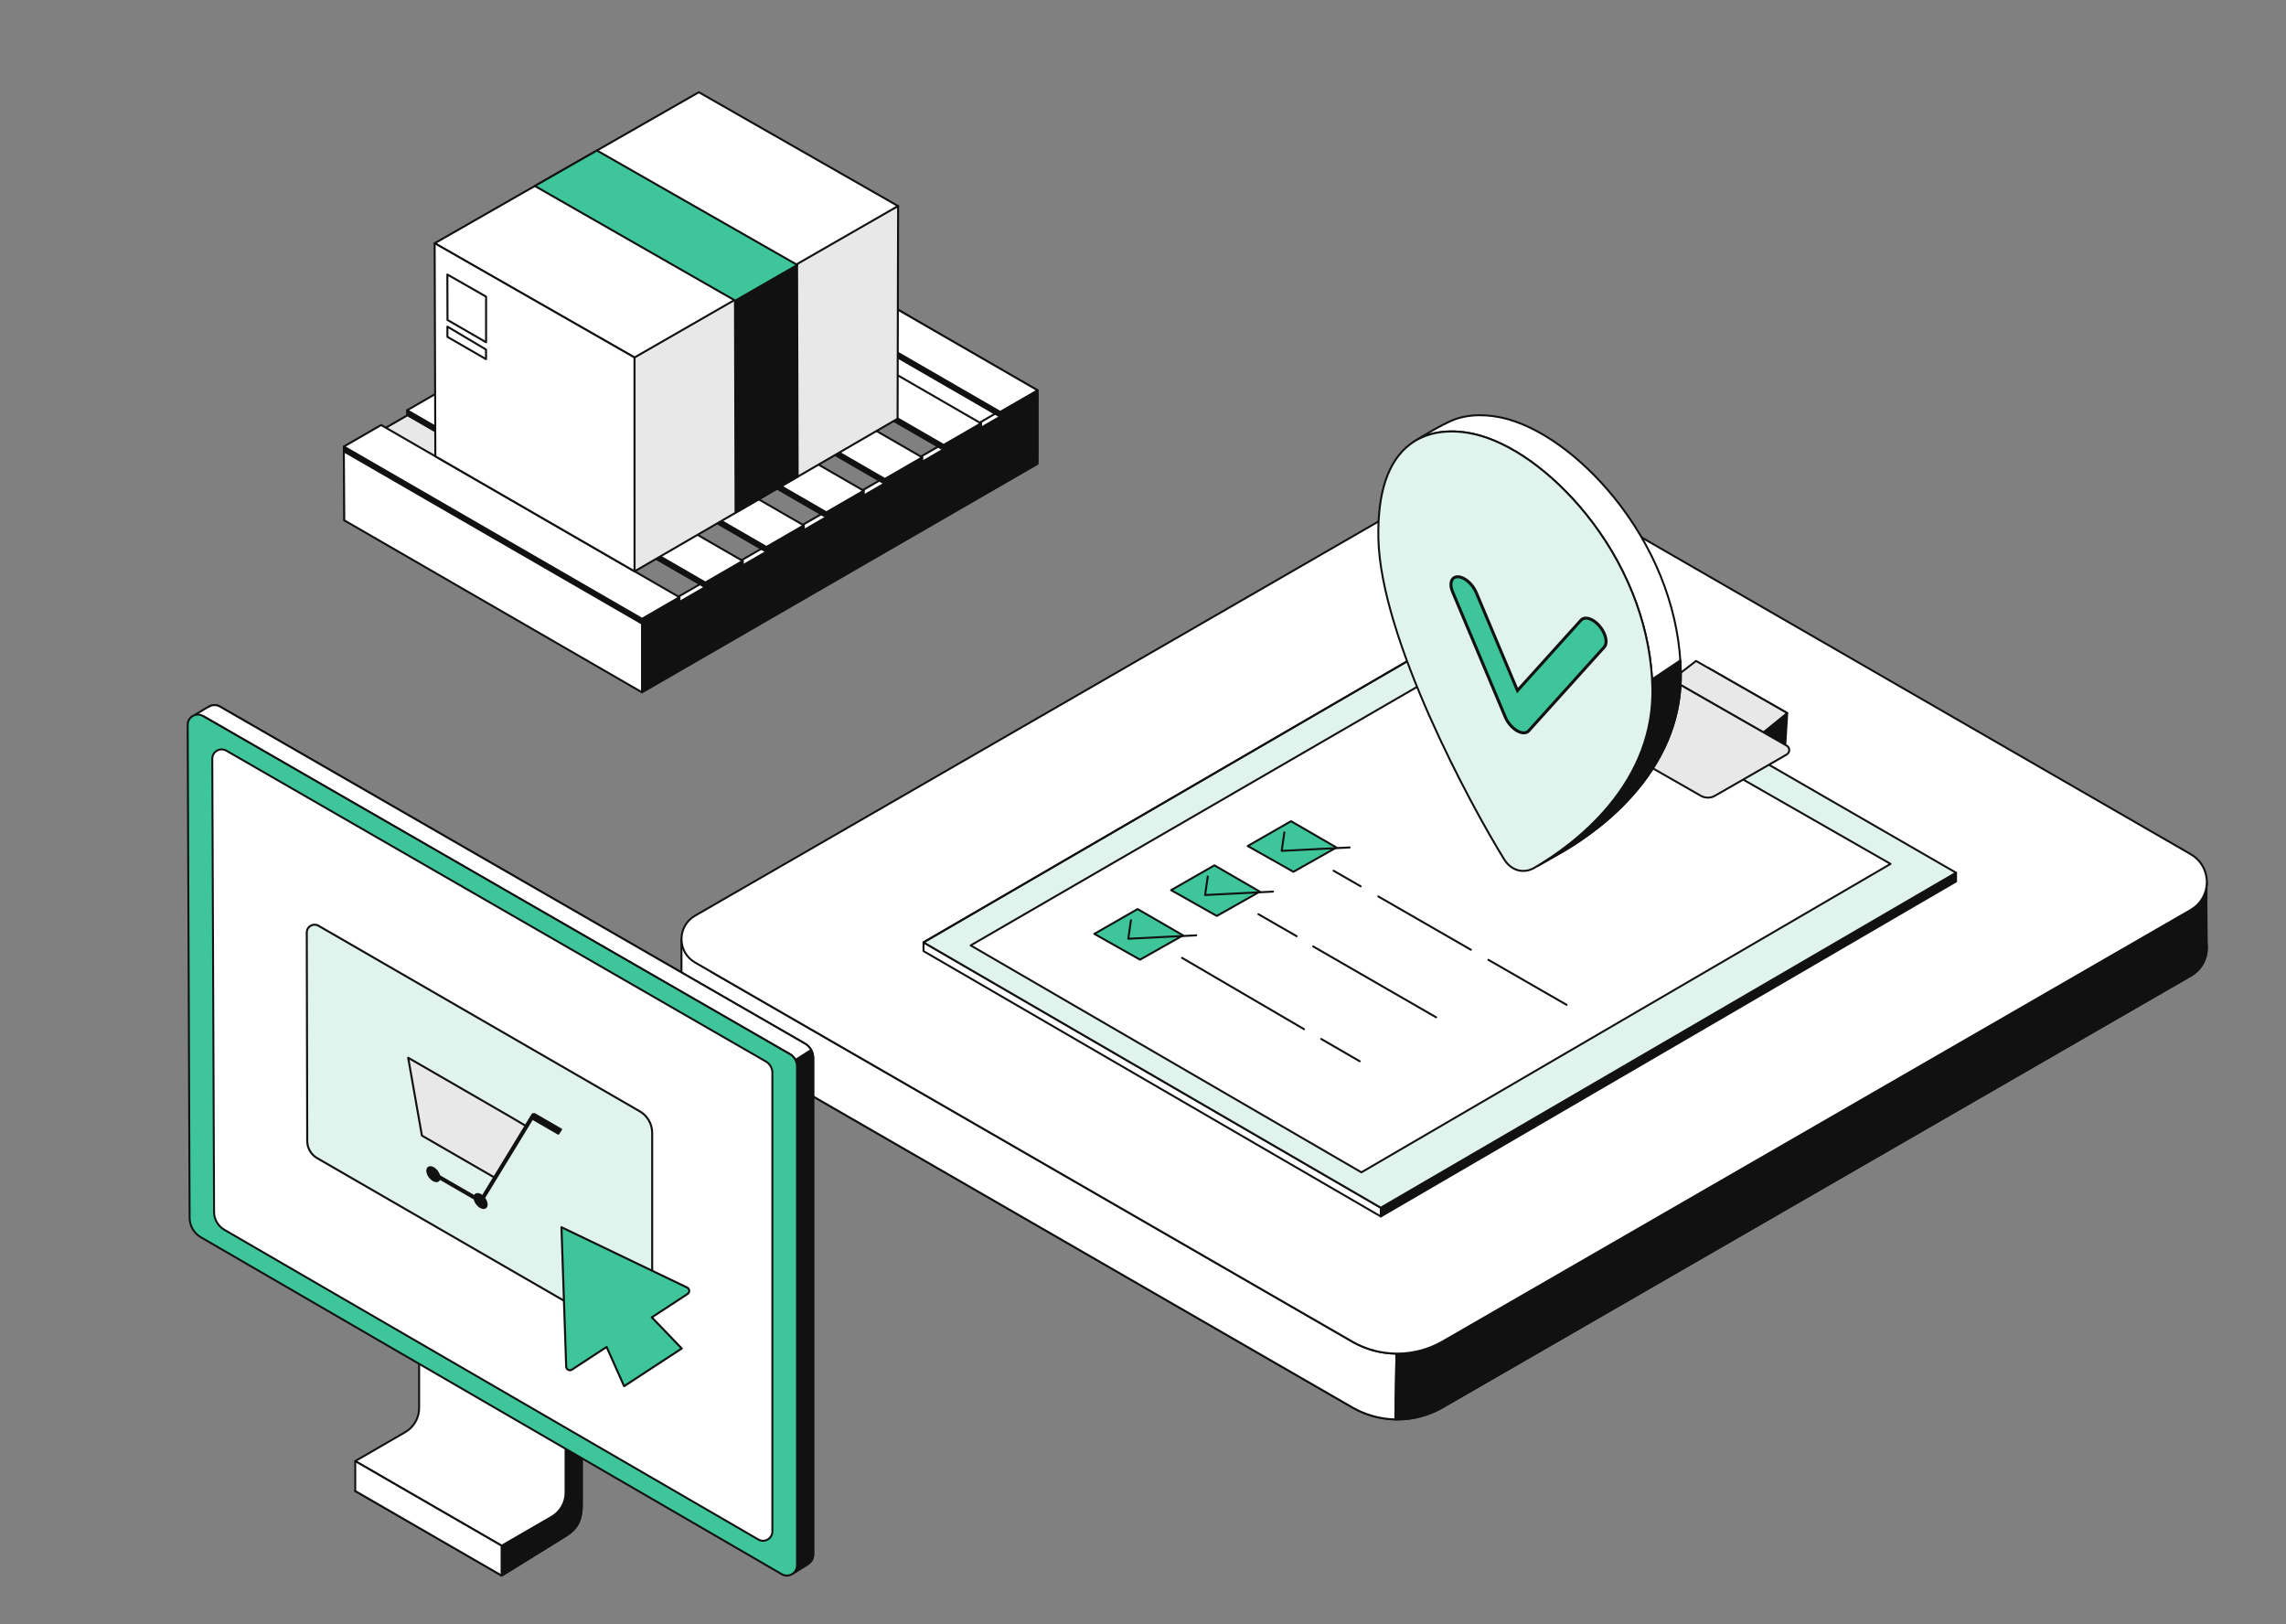
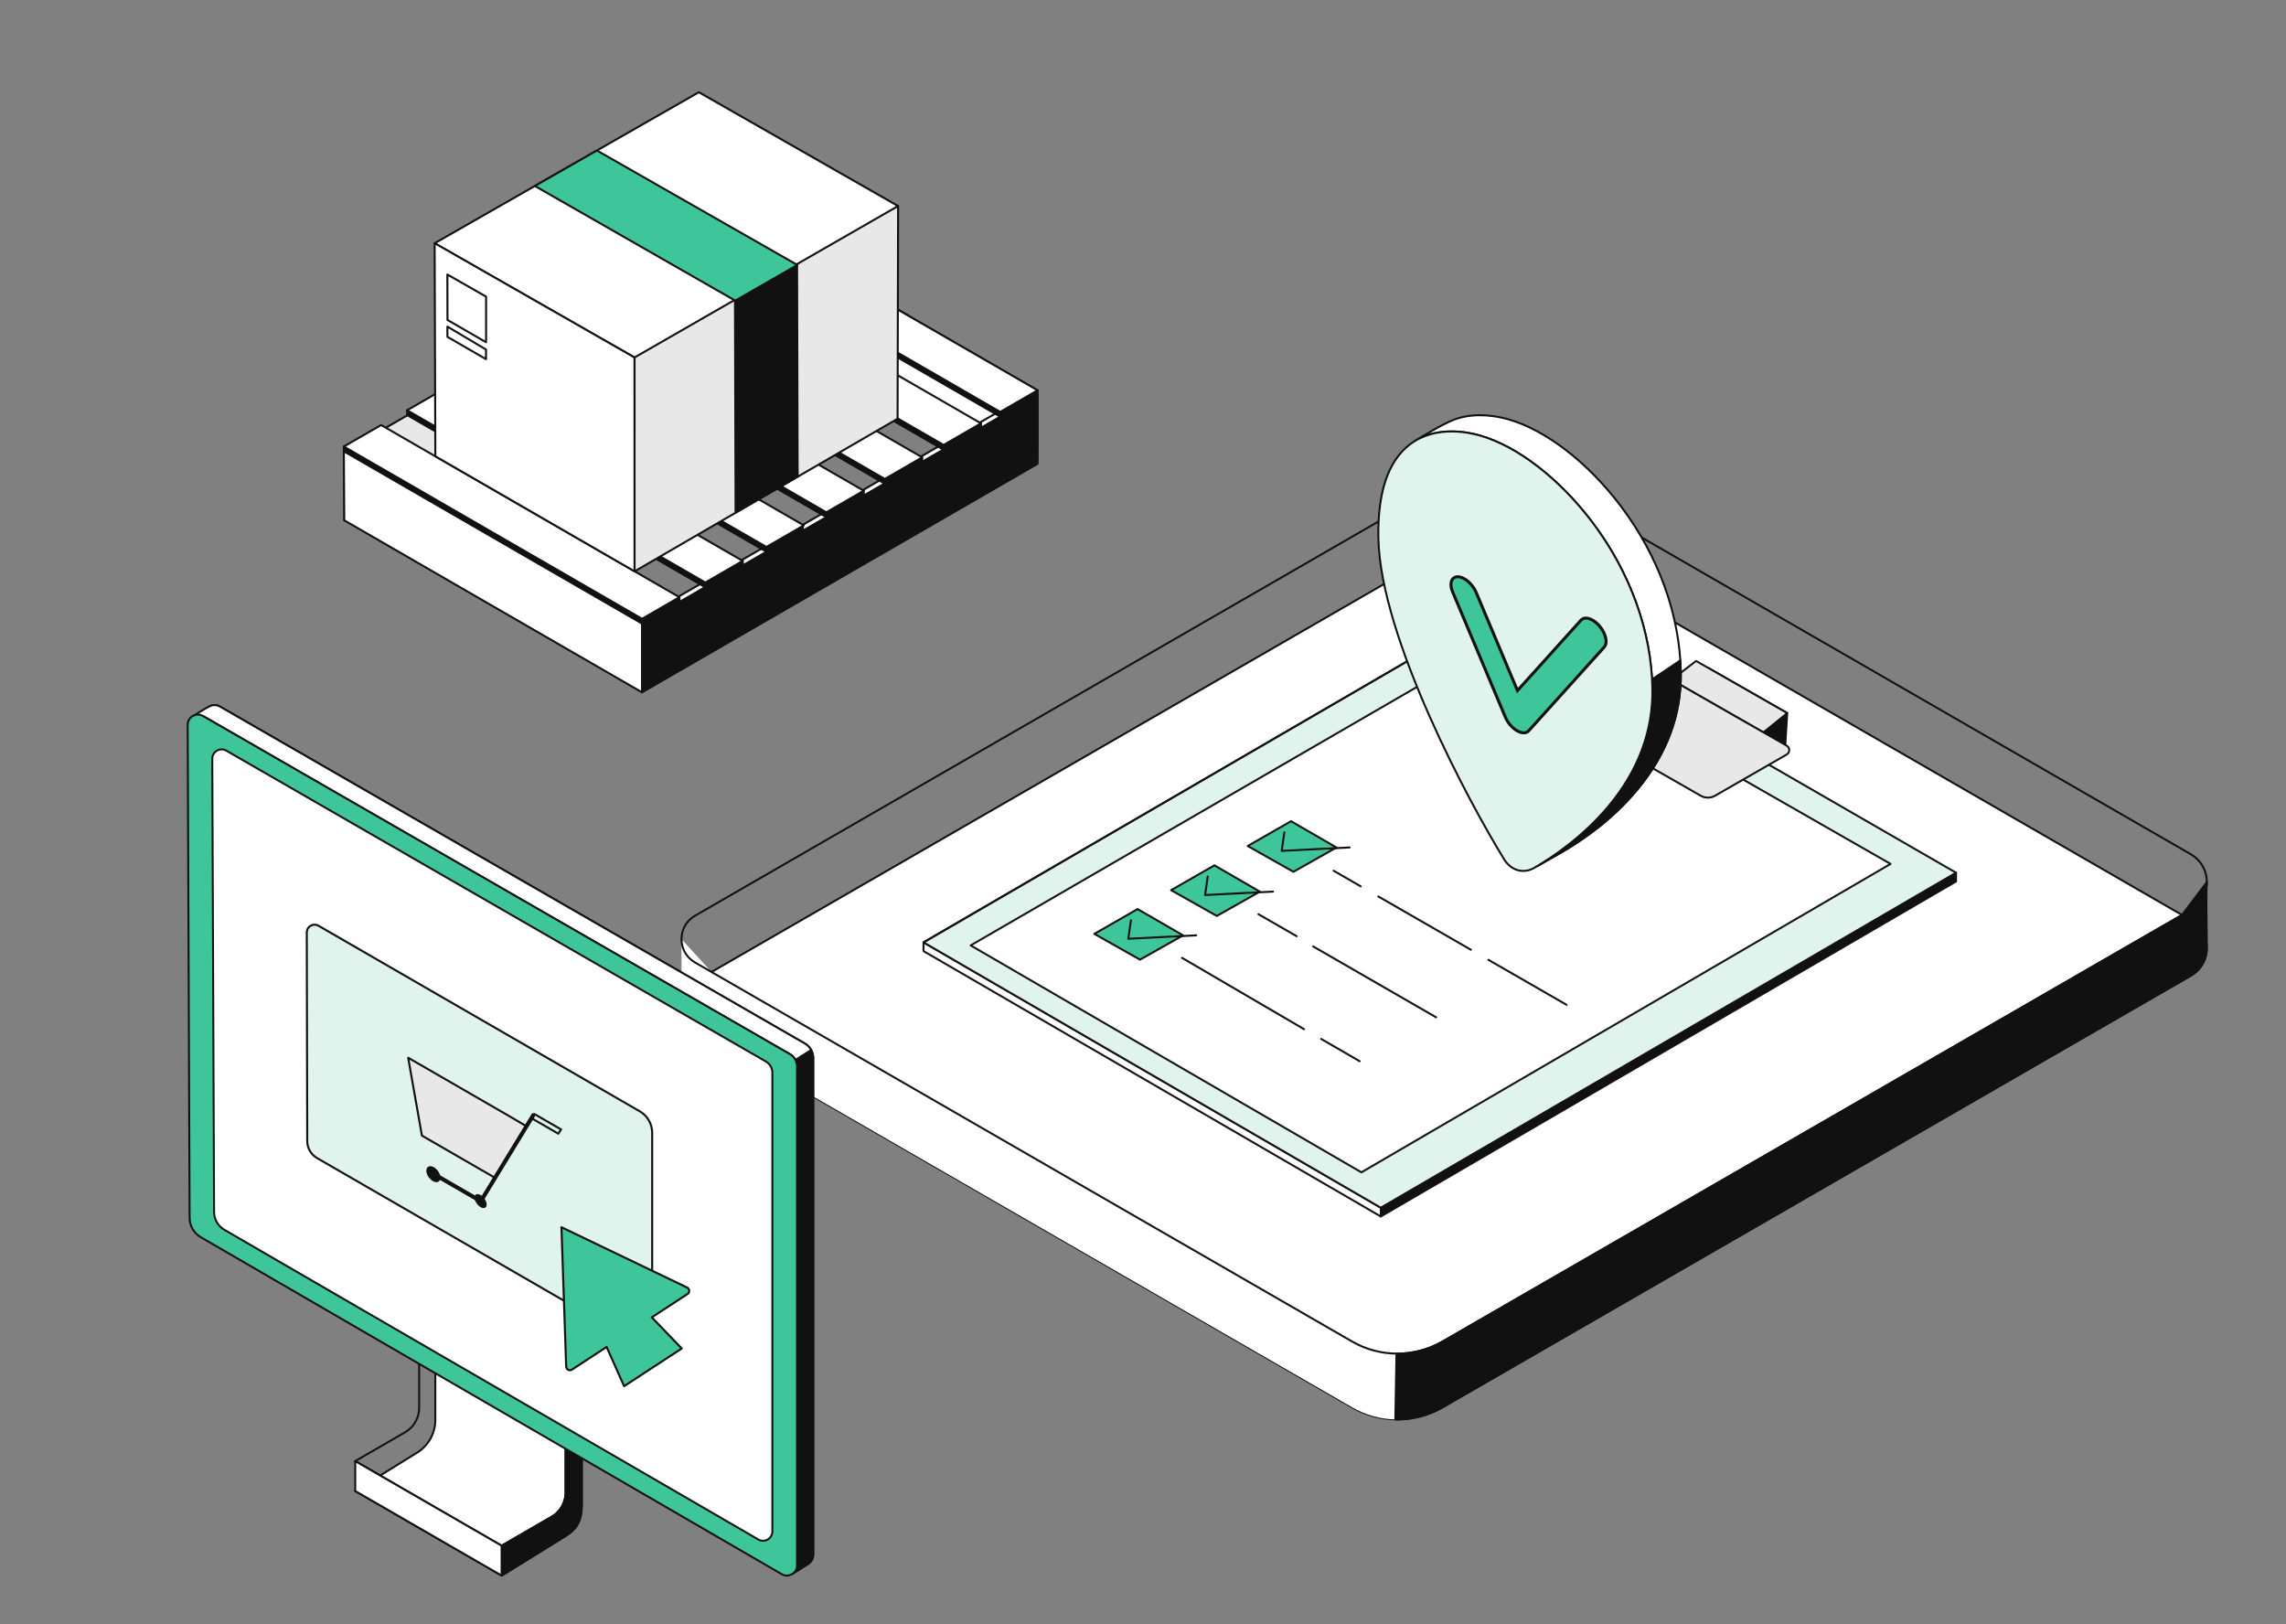
<svg xmlns="http://www.w3.org/2000/svg" width="221" height="157" viewBox="0 0 221 157" fill="none">
  <rect x="0" y="0" width="221" height="157" fill="#808080" stroke="none" />
  <g clip-path="url(#clip0_5320_9192)">
    <path d="M211.791 94.326L139.449 136.055C138.123 136.82 136.619 137.223 135.088 137.223C133.557 137.223 132.053 136.82 130.727 136.055L67.189 99.404C65.449 98.4 65.449 95.892 67.189 94.888L139.247 53.322C142.588 51.395 146.703 51.395 150.044 53.322L211.791 88.94C213.865 90.137 213.865 93.129 211.791 94.326Z" fill="white" />
    <path d="M135.088 137.314C133.564 137.314 132.039 136.922 130.68 136.137L67.141 99.486C66.295 98.998 65.789 98.123 65.789 97.146C65.789 96.169 66.295 95.295 67.141 94.806L139.2 53.24C142.559 51.303 146.732 51.303 150.091 53.24L211.838 88.858C212.842 89.437 213.442 90.475 213.442 91.633C213.442 92.792 212.842 93.829 211.838 94.408L139.496 136.137C138.137 136.922 136.612 137.314 135.088 137.314ZM144.646 51.977C142.795 51.977 140.945 52.453 139.295 53.404L67.236 94.97C66.449 95.424 65.979 96.238 65.979 97.146C65.979 98.055 66.449 98.868 67.236 99.322L130.774 135.973C133.435 137.508 136.741 137.508 139.402 135.973L211.743 94.244C212.688 93.699 213.252 92.723 213.252 91.633C213.252 90.543 212.688 89.567 211.743 89.022L149.996 53.404C148.346 52.453 146.496 51.977 144.646 51.977Z" fill="#111111" />
    <path d="M135.004 130.865L134.895 137.222C133.43 137.19 131.996 136.789 130.727 136.056L67.188 99.406C66.319 98.905 65.884 98.028 65.883 97.151C65.882 96.272 65.883 91.592 65.883 90.789L68.785 93.968L130.727 129.698C132.028 130.449 133.502 130.851 135.004 130.865Z" fill="white" />
-     <path d="M134.895 137.316H134.892C133.411 137.282 131.962 136.877 130.678 136.137L67.139 99.487C66.294 98.999 65.788 98.125 65.787 97.15C65.787 96.486 65.787 93.652 65.787 91.96L65.787 90.788C65.788 90.769 65.793 90.75 65.804 90.734C65.815 90.719 65.83 90.707 65.848 90.7C65.866 90.693 65.885 90.692 65.904 90.696C65.923 90.7 65.939 90.71 65.952 90.724L68.844 93.892L130.773 129.614C132.061 130.356 133.518 130.754 135.004 130.769C135.017 130.769 135.029 130.772 135.041 130.777C135.052 130.782 135.063 130.789 135.071 130.798C135.08 130.807 135.087 130.817 135.092 130.829C135.096 130.841 135.099 130.853 135.098 130.865L134.989 137.223C134.989 137.248 134.979 137.271 134.961 137.289C134.943 137.306 134.919 137.316 134.895 137.316ZM65.977 91.032L65.977 91.96C65.977 93.652 65.977 96.485 65.977 97.149C65.978 98.057 66.448 98.869 67.234 99.323L130.773 135.973C132.001 136.681 133.385 137.076 134.801 137.124L134.907 130.957C133.421 130.926 131.966 130.521 130.678 129.779L68.737 94.049C68.728 94.044 68.721 94.038 68.714 94.031L65.977 91.032Z" fill="#111111" />
    <path d="M135.348 130.86L135.004 130.864L134.896 137.221L135.222 137.222C136.707 137.199 138.162 136.798 139.448 136.055L211.79 94.326C212.83 93.727 213.349 92.675 213.346 91.625C213.343 90.581 213.259 86.041 213.346 85.283L210.946 88.454L139.448 129.697C138.177 130.43 136.777 130.818 135.358 130.86L135.348 130.86Z" fill="#111111" />
    <path d="M135.223 137.318L134.894 137.316C134.882 137.316 134.869 137.314 134.858 137.309C134.846 137.304 134.836 137.297 134.827 137.288C134.818 137.279 134.811 137.268 134.807 137.257C134.802 137.245 134.8 137.233 134.8 137.22L134.909 130.863C134.909 130.838 134.919 130.815 134.937 130.797C134.954 130.78 134.978 130.77 135.003 130.77L135.347 130.766H135.349L135.358 130.766C136.769 130.724 138.168 130.326 139.4 129.615L210.881 88.382L213.27 85.227C213.282 85.21 213.3 85.198 213.32 85.193C213.34 85.187 213.361 85.189 213.38 85.196C213.4 85.204 213.416 85.218 213.427 85.236C213.437 85.253 213.442 85.274 213.439 85.295C213.374 85.864 213.407 88.683 213.427 90.367C213.434 90.921 213.439 91.374 213.44 91.626C213.443 92.788 212.844 93.829 211.837 94.409L139.495 136.138C138.194 136.888 136.724 137.294 135.223 137.318ZM134.991 137.127L135.221 137.128C136.69 137.104 138.128 136.707 139.4 135.974L211.742 94.245C212.689 93.699 213.253 92.719 213.25 91.626C213.25 91.375 213.244 90.922 213.238 90.369C213.219 88.8 213.192 86.532 213.23 85.593L211.021 88.511C211.013 88.522 211.003 88.53 210.992 88.536L139.495 129.779C138.236 130.506 136.806 130.913 135.36 130.956L135.348 130.956L135.097 130.958L134.991 137.127Z" fill="#111111" />
-     <path d="M211.791 87.969L139.449 129.698C136.75 131.254 133.425 131.255 130.727 129.698L67.189 93.047C65.449 92.043 65.449 89.534 67.189 88.531L139.247 46.965C142.588 45.038 146.703 45.038 150.044 46.965L211.791 82.582C213.865 83.779 213.865 86.772 211.791 87.969Z" fill="white" />
    <path d="M135.087 130.954C133.562 130.954 132.038 130.562 130.68 129.778L67.141 93.127C66.295 92.638 65.789 91.763 65.789 90.787C65.789 89.81 66.295 88.935 67.141 88.447L139.2 46.881C142.559 44.943 146.732 44.943 150.091 46.881L211.838 82.499C212.842 83.078 213.442 84.115 213.442 85.274C213.442 86.432 212.842 87.469 211.838 88.049L139.496 129.778C138.136 130.562 136.611 130.954 135.087 130.954ZM144.646 45.617C142.795 45.617 140.945 46.093 139.295 47.045L67.236 88.611C66.449 89.065 65.979 89.879 65.979 90.787C65.979 91.695 66.449 92.509 67.236 92.963L130.774 129.614C133.434 131.148 136.739 131.148 139.402 129.614L211.743 87.885C212.688 87.34 213.252 86.364 213.252 85.274C213.252 84.184 212.688 83.208 211.743 82.663L149.996 47.045C148.346 46.093 146.496 45.617 144.646 45.617Z" fill="#111111" />
  </g>
  <g clip-path="url(#clip1_5320_9192)">
    <path d="M56.244 135.48L42.086 127.301L42.085 137.28C42.085 137.93 41.914 138.569 41.59 139.132C41.265 139.695 40.798 140.162 40.236 140.488L34.341 144.14L48.499 152.319L54.394 148.667C55.539 148.005 56.244 147.332 56.244 145.459L56.244 135.48Z" fill="white" />
    <path d="M48.5 152.412C48.484 152.412 48.468 152.408 48.453 152.399L34.294 144.22C34.28 144.212 34.268 144.2 34.26 144.186C34.252 144.172 34.247 144.156 34.247 144.14C34.247 144.123 34.251 144.107 34.259 144.093C34.267 144.079 34.278 144.067 34.292 144.058L40.187 140.406C41.301 139.762 41.992 138.564 41.992 137.279L41.992 127.3C41.992 127.283 41.996 127.267 42.005 127.252C42.013 127.238 42.025 127.226 42.039 127.218C42.054 127.209 42.07 127.205 42.087 127.205C42.103 127.205 42.119 127.21 42.134 127.218L56.292 135.397C56.306 135.405 56.318 135.417 56.327 135.432C56.335 135.446 56.339 135.462 56.339 135.479L56.339 145.458C56.339 147.301 55.672 148.036 54.442 148.748L48.55 152.398C48.535 152.407 48.518 152.412 48.5 152.412ZM34.525 144.136L48.498 152.208L54.345 148.586C55.543 147.892 56.15 147.219 56.15 145.458L56.151 135.533L42.181 127.463L42.18 137.279C42.18 138.631 41.453 139.892 40.283 140.568L34.525 144.136Z" fill="#111111" />
    <path d="M56.245 135.48V145.459C56.245 147.332 55.539 148.005 54.395 148.668L48.5 152.319L48.49 152.314L48.5 149.427L53.338 146.627C54.167 146.149 54.677 145.263 54.677 144.305V136.359L42.087 129.086L40.519 128.179L42.087 127.301L56.245 135.48Z" fill="#111111" />
    <path d="M48.502 152.412C48.487 152.412 48.473 152.409 48.46 152.402L48.45 152.397C48.434 152.389 48.421 152.377 48.412 152.362C48.402 152.347 48.398 152.33 48.398 152.312L48.407 149.425C48.407 149.409 48.412 149.392 48.42 149.378C48.428 149.364 48.44 149.352 48.455 149.344L53.292 146.544C54.089 146.085 54.584 145.226 54.584 144.303V136.413L40.473 128.26C40.458 128.252 40.447 128.24 40.438 128.225C40.43 128.211 40.426 128.194 40.426 128.178C40.426 128.161 40.43 128.145 40.439 128.13C40.447 128.116 40.459 128.104 40.474 128.096L42.042 127.217C42.056 127.209 42.072 127.205 42.089 127.205C42.105 127.205 42.121 127.21 42.135 127.218L56.293 135.397C56.308 135.405 56.319 135.417 56.328 135.432C56.336 135.446 56.34 135.462 56.34 135.479V145.458C56.34 147.3 55.674 148.035 54.443 148.748L48.551 152.398C48.537 152.407 48.519 152.412 48.502 152.412ZM48.596 149.48L48.587 152.154L54.346 148.587C55.544 147.892 56.152 147.218 56.152 145.458V135.533L42.087 127.408L40.711 128.179L54.725 136.276C54.74 136.285 54.752 136.296 54.76 136.311C54.768 136.325 54.773 136.341 54.773 136.358V144.303C54.773 145.293 54.241 146.215 53.386 146.708L48.596 149.48Z" fill="#111111" />
-     <path d="M54.678 136.361L40.52 128.182V136.123C40.52 136.595 40.396 137.059 40.16 137.468C39.924 137.877 39.585 138.217 39.176 138.453L34.344 141.249L48.502 149.428L53.339 146.63C53.746 146.394 54.084 146.056 54.32 145.648C54.555 145.24 54.678 144.778 54.678 144.307V136.361Z" fill="white" />
    <path d="M48.502 149.522C48.485 149.522 48.469 149.517 48.455 149.509L34.296 141.33C34.282 141.322 34.27 141.31 34.262 141.295C34.253 141.281 34.249 141.265 34.249 141.248C34.249 141.232 34.253 141.215 34.262 141.201C34.27 141.187 34.282 141.175 34.296 141.166L39.129 138.371C39.928 137.908 40.425 137.046 40.425 136.122V128.181C40.425 128.164 40.429 128.148 40.438 128.133C40.446 128.119 40.458 128.107 40.472 128.099C40.486 128.09 40.503 128.086 40.519 128.086C40.536 128.086 40.552 128.09 40.566 128.099L54.725 136.278C54.739 136.286 54.751 136.298 54.76 136.312C54.768 136.327 54.772 136.343 54.772 136.36V144.306C54.772 145.295 54.241 146.216 53.386 146.711L48.549 149.509C48.535 149.517 48.518 149.522 48.502 149.522ZM34.532 141.248L48.502 149.318L53.291 146.547C54.088 146.086 54.583 145.227 54.583 144.306V136.414L40.614 128.344V136.122C40.614 137.113 40.081 138.038 39.223 138.534L34.532 141.248Z" fill="#111111" />
    <path d="M48.492 152.317L34.344 144.144V141.256L48.492 149.429V152.317Z" fill="white" />
    <path d="M48.491 152.41C48.475 152.41 48.459 152.406 48.444 152.397L34.296 144.224C34.282 144.216 34.27 144.204 34.262 144.19C34.253 144.176 34.249 144.159 34.249 144.143V141.255C34.249 141.238 34.253 141.222 34.262 141.207C34.27 141.193 34.282 141.181 34.296 141.173C34.31 141.164 34.327 141.16 34.343 141.16C34.36 141.16 34.376 141.165 34.391 141.173L48.538 149.346C48.553 149.354 48.565 149.366 48.573 149.38C48.581 149.395 48.586 149.411 48.586 149.428V152.316C48.586 152.328 48.583 152.34 48.578 152.352C48.574 152.363 48.567 152.374 48.558 152.383C48.549 152.391 48.539 152.398 48.527 152.403C48.516 152.408 48.504 152.41 48.491 152.41ZM34.438 144.088L48.397 152.152V149.482L34.438 141.418V144.088Z" fill="#111111" />
    <path d="M77.073 151.188L20.415 118.325C20.26 118.235 20.131 118.105 20.04 117.95C19.95 117.794 19.902 117.617 19.902 117.437L19.712 69.199C19.709 68.404 20.568 67.904 21.256 68.301L77.811 100.882C78.057 101.024 78.261 101.228 78.403 101.473C78.545 101.719 78.62 101.998 78.62 102.282V150.296C78.62 151.091 77.76 151.587 77.073 151.188Z" fill="white" />
    <path d="M77.59 151.424C77.396 151.424 77.203 151.373 77.026 151.271L20.369 118.408C20.199 118.309 20.058 118.168 19.96 117.998C19.861 117.828 19.809 117.635 19.808 117.439L19.618 69.2C19.617 68.793 19.826 68.427 20.178 68.222C20.53 68.018 20.951 68.017 21.304 68.22L77.859 100.801C78.119 100.951 78.335 101.167 78.485 101.427C78.635 101.687 78.715 101.982 78.715 102.283V150.297C78.715 150.704 78.504 151.069 78.152 151.272C77.981 151.371 77.787 151.424 77.59 151.424ZM20.743 68.257C20.578 68.258 20.416 68.302 20.273 68.386C19.98 68.556 19.806 68.86 19.807 69.199L19.997 117.438C19.998 117.601 20.041 117.761 20.123 117.903C20.205 118.044 20.322 118.162 20.463 118.244L77.121 151.107C77.414 151.277 77.764 151.278 78.057 151.108C78.351 150.939 78.526 150.636 78.526 150.297V102.283C78.526 102.015 78.455 101.753 78.322 101.522C78.188 101.291 77.996 101.099 77.765 100.965L21.21 68.384C21.068 68.302 20.907 68.258 20.743 68.257Z" fill="#111111" />
    <path d="M76.9 102.465L78.434 101.527C78.555 101.759 78.619 102.017 78.619 102.278V150.294C78.619 150.785 78.327 151.061 77.97 151.305C77.784 151.433 76.642 152.129 76.642 152.129L77.051 151.173V103.09C77.051 102.873 76.999 102.658 76.9 102.465Z" fill="#111111" />
    <path d="M76.64 152.228C76.625 152.228 76.609 152.224 76.596 152.217C76.582 152.21 76.57 152.199 76.561 152.186C76.553 152.173 76.548 152.158 76.546 152.142C76.545 152.127 76.547 152.111 76.553 152.097L76.955 151.158V103.095C76.955 102.893 76.907 102.692 76.814 102.513C76.804 102.491 76.801 102.467 76.808 102.444C76.814 102.421 76.829 102.401 76.849 102.389L78.383 101.451C78.394 101.445 78.407 101.44 78.419 101.438C78.432 101.437 78.445 101.437 78.458 101.441C78.47 101.444 78.482 101.45 78.492 101.458C78.502 101.466 78.51 101.477 78.516 101.488C78.644 101.733 78.712 102.006 78.712 102.283V150.298C78.712 150.841 78.38 151.143 78.022 151.387C77.836 151.515 76.736 152.186 76.689 152.214C76.675 152.224 76.658 152.228 76.64 152.228ZM77.02 102.506C77.102 102.691 77.144 102.892 77.144 103.095V151.178C77.144 151.19 77.142 151.203 77.136 151.215L76.844 151.899C77.191 151.686 77.787 151.319 77.916 151.232C78.281 150.982 78.523 150.728 78.523 150.298V102.283C78.523 102.071 78.478 101.86 78.393 101.667L77.02 102.506Z" fill="#111111" />
    <path d="M76.869 102.41L76.901 102.468L78.422 101.505C78.279 101.245 78.068 101.03 77.811 100.883L21.257 68.301C20.972 68.137 20.659 68.126 20.389 68.226C20.005 68.368 18.826 69.131 18.826 69.131L19.712 69.271L76.368 101.909C76.576 102.029 76.749 102.201 76.869 102.41Z" fill="white" />
    <path d="M76.9 102.563C76.883 102.563 76.866 102.558 76.852 102.549C76.837 102.541 76.825 102.528 76.817 102.513L76.785 102.456C76.674 102.263 76.513 102.102 76.32 101.991L19.679 69.361L18.81 69.225C18.791 69.222 18.774 69.213 18.76 69.2C18.746 69.187 18.736 69.17 18.733 69.151C18.729 69.132 18.73 69.113 18.738 69.095C18.745 69.077 18.758 69.062 18.773 69.052C18.822 69.021 19.966 68.281 20.355 68.138C20.509 68.081 20.674 68.058 20.838 68.073C21.001 68.087 21.16 68.136 21.302 68.219L77.857 100.801C78.129 100.957 78.352 101.185 78.503 101.46C78.515 101.481 78.518 101.506 78.512 101.529C78.506 101.552 78.491 101.572 78.471 101.585L76.95 102.548C76.935 102.557 76.918 102.563 76.9 102.563ZM19.086 69.077L19.725 69.177C19.737 69.179 19.748 69.183 19.758 69.189L76.414 101.827C76.627 101.95 76.806 102.125 76.933 102.335L78.293 101.474C78.161 101.263 77.979 101.088 77.763 100.965L21.208 68.383C20.963 68.242 20.683 68.218 20.42 68.315C20.147 68.415 19.441 68.853 19.086 69.077Z" fill="#111111" />
    <path d="M75.575 152.184L19.411 119.607C19.084 119.417 18.812 119.145 18.622 118.817C18.432 118.489 18.332 118.117 18.33 117.739L18.143 70.071C18.14 69.313 18.959 68.836 19.616 69.215L76.367 101.909C76.575 102.028 76.748 102.201 76.868 102.409C76.988 102.616 77.051 102.852 77.051 103.092V151.333C77.051 152.091 76.23 152.564 75.575 152.184Z" fill="#3EC59A" />
    <path d="M76.07 152.412C75.884 152.412 75.698 152.363 75.529 152.265L19.366 119.688C18.673 119.286 18.241 118.539 18.237 117.738L18.05 70.07C18.048 69.68 18.249 69.33 18.586 69.134C18.924 68.938 19.327 68.937 19.665 69.132L76.416 101.826C76.638 101.954 76.822 102.139 76.951 102.361C77.079 102.583 77.147 102.835 77.147 103.091V151.332C77.147 151.722 76.945 152.071 76.608 152.266C76.444 152.361 76.258 152.411 76.07 152.412ZM19.127 69.175C18.974 69.175 18.82 69.216 18.681 69.297C18.403 69.459 18.237 69.748 18.239 70.07L18.426 117.737C18.429 118.472 18.825 119.156 19.46 119.525L75.624 152.101C75.902 152.263 76.234 152.263 76.513 152.103C76.792 151.942 76.958 151.654 76.958 151.332V103.091C76.958 102.638 76.714 102.216 76.322 101.99L19.571 69.296C19.436 69.217 19.283 69.176 19.127 69.175Z" fill="#111111" />
    <path d="M73.314 148.831L21.691 118.888C21.39 118.713 21.139 118.463 20.965 118.162C20.791 117.86 20.698 117.518 20.697 117.17L20.524 73.356C20.522 72.659 21.275 72.221 21.879 72.569L74.042 102.62C74.233 102.73 74.392 102.889 74.502 103.08C74.612 103.271 74.671 103.487 74.671 103.708V148.049C74.671 148.745 73.916 149.18 73.314 148.831Z" fill="white" />
    <path d="M73.766 149.048C73.594 149.048 73.422 149.003 73.265 148.912L21.642 118.969C21.003 118.598 20.604 117.909 20.601 117.17L20.429 73.356C20.427 72.994 20.613 72.67 20.925 72.488C21.238 72.307 21.611 72.306 21.925 72.486L74.088 102.537C74.293 102.656 74.463 102.826 74.582 103.032C74.701 103.237 74.763 103.47 74.763 103.707V148.048C74.763 148.409 74.577 148.732 74.264 148.913C74.112 149.001 73.941 149.047 73.766 149.048ZM73.36 148.748C73.613 148.895 73.916 148.896 74.17 148.749C74.423 148.603 74.575 148.341 74.575 148.048V103.707C74.575 103.293 74.352 102.907 73.993 102.701L21.83 72.65C21.576 72.504 21.273 72.504 21.02 72.652C20.767 72.799 20.616 73.062 20.617 73.355L20.79 117.169C20.793 117.841 21.155 118.468 21.737 118.805L73.36 148.748Z" fill="#111111" />
  </g>
  <g clip-path="url(#clip2_5320_9192)">
    <path d="M152.31 89.587L189.1 84.371V85.214L133.487 117.599V116.757L152.31 89.587Z" fill="#111111" />
    <path d="M133.489 117.695C133.464 117.695 133.44 117.685 133.422 117.667C133.404 117.649 133.395 117.625 133.395 117.6V116.757C133.395 116.738 133.4 116.72 133.411 116.704L152.234 89.534C152.249 89.512 152.273 89.498 152.299 89.494L189.088 84.278C189.101 84.276 189.115 84.277 189.128 84.281C189.141 84.285 189.153 84.292 189.163 84.3C189.173 84.309 189.181 84.32 189.187 84.333C189.193 84.345 189.196 84.358 189.196 84.372V85.215C189.196 85.231 189.191 85.247 189.183 85.262C189.175 85.276 189.163 85.288 189.149 85.296L133.536 117.682C133.522 117.69 133.506 117.695 133.489 117.695ZM133.583 116.787V117.436L189.007 85.16V84.481L152.366 89.675L133.583 116.787Z" fill="#111111" />
    <path d="M133.487 117.598L89.363 91.992L89.28 91.944V91.102L133.487 116.755V117.598Z" fill="white" />
    <path d="M133.488 117.695C133.471 117.695 133.455 117.69 133.44 117.682L89.234 92.029C89.219 92.02 89.207 92.008 89.199 91.994C89.191 91.98 89.186 91.963 89.186 91.947V91.104C89.186 91.088 89.191 91.071 89.199 91.057C89.207 91.043 89.219 91.031 89.234 91.022C89.248 91.014 89.264 91.01 89.281 91.01C89.298 91.01 89.314 91.014 89.328 91.022L133.535 116.676C133.564 116.693 133.582 116.724 133.582 116.758V117.6C133.582 117.625 133.572 117.649 133.554 117.667C133.537 117.685 133.513 117.695 133.488 117.695ZM89.375 91.892L89.411 91.913L133.393 117.436V116.812L89.375 91.268L89.375 91.892Z" fill="#111111" />
    <path d="M133.487 116.756L89.363 91.15L89.28 91.102L144.825 58.82L144.83 58.824L189.099 84.37L133.487 116.756Z" fill="#E0F3EC" />
    <path d="M133.487 116.849C133.471 116.849 133.454 116.845 133.44 116.836L89.233 91.183C89.219 91.174 89.207 91.162 89.199 91.148C89.191 91.134 89.186 91.118 89.186 91.101C89.186 91.085 89.191 91.068 89.199 91.054C89.207 91.04 89.219 91.028 89.233 91.019L144.778 58.737C144.792 58.729 144.808 58.725 144.825 58.725C144.842 58.725 144.858 58.729 144.872 58.737L189.147 84.287C189.161 84.295 189.173 84.307 189.181 84.321C189.19 84.336 189.194 84.352 189.194 84.369C189.194 84.385 189.19 84.401 189.182 84.416C189.173 84.43 189.161 84.442 189.147 84.45L133.535 116.836C133.521 116.845 133.504 116.849 133.487 116.849ZM89.469 91.101L133.487 116.645L188.911 84.369L144.825 58.928L89.469 91.101Z" fill="#111111" />
    <path d="M89.281 91.198C89.26 91.198 89.24 91.191 89.224 91.178C89.207 91.166 89.195 91.148 89.19 91.128C89.184 91.108 89.186 91.087 89.194 91.067C89.201 91.048 89.216 91.032 89.233 91.022L144.784 58.743C144.805 58.732 144.83 58.729 144.854 58.736C144.877 58.743 144.897 58.758 144.909 58.779C144.921 58.8 144.925 58.825 144.919 58.849C144.913 58.873 144.899 58.893 144.878 58.906L89.328 91.185C89.314 91.193 89.298 91.198 89.281 91.198Z" fill="#111111" />
    <path d="M131.613 113.336L93.84 91.398L144.882 61.836L182.77 83.517L131.613 113.336Z" fill="white" />
    <path d="M131.613 113.429C131.596 113.429 131.58 113.425 131.565 113.416L93.792 91.478C93.778 91.47 93.766 91.458 93.758 91.444C93.749 91.43 93.745 91.413 93.745 91.397C93.745 91.38 93.749 91.364 93.758 91.35C93.766 91.335 93.778 91.323 93.792 91.315L144.835 61.753C144.849 61.745 144.865 61.74 144.882 61.74C144.898 61.74 144.915 61.745 144.929 61.753L182.816 83.434C182.831 83.442 182.843 83.454 182.851 83.469C182.859 83.483 182.864 83.499 182.864 83.516C182.864 83.532 182.86 83.549 182.851 83.563C182.843 83.577 182.831 83.589 182.817 83.598L131.66 113.416C131.646 113.425 131.629 113.429 131.613 113.429ZM94.028 91.397L131.613 113.225L182.581 83.517L144.882 61.944L94.028 91.397ZM170.3 72.674L172.6 71.906L172.781 68.936L165.138 64.565L161.419 67.595L170.3 72.674Z" fill="#111111" />
    <path d="M170.301 72.768C170.285 72.768 170.268 72.764 170.254 72.756L161.373 67.677C161.36 67.669 161.348 67.659 161.34 67.646C161.332 67.633 161.327 67.618 161.326 67.603C161.324 67.588 161.327 67.572 161.333 67.558C161.339 67.544 161.348 67.531 161.36 67.522L165.079 64.492C165.109 64.467 165.152 64.464 165.185 64.483L172.828 68.853C172.843 68.862 172.856 68.875 172.864 68.891C172.873 68.906 172.876 68.924 172.875 68.941L172.695 71.911C172.694 71.93 172.687 71.948 172.675 71.963C172.664 71.978 172.648 71.989 172.63 71.995L170.331 72.763C170.321 72.767 170.311 72.768 170.301 72.768ZM161.586 67.581L170.311 72.571L172.51 71.836L172.683 68.988L165.148 64.679L161.586 67.581Z" fill="#111111" />
    <path d="M170.48 70.801L172.78 68.937L163.965 63.897L161.599 65.722L170.48 70.801Z" fill="#E8E8E8" />
    <path d="M170.481 70.896C170.465 70.896 170.449 70.892 170.435 70.883L161.553 65.805C161.54 65.797 161.529 65.786 161.52 65.773C161.512 65.76 161.507 65.745 161.506 65.729C161.505 65.714 161.508 65.698 161.514 65.684C161.521 65.67 161.53 65.657 161.543 65.648L163.909 63.822C163.939 63.799 163.98 63.796 164.014 63.815L172.828 68.856C172.841 68.863 172.853 68.874 172.861 68.887C172.869 68.9 172.874 68.915 172.875 68.93C172.876 68.945 172.874 68.961 172.868 68.975C172.862 68.989 172.852 69.001 172.841 69.011L170.541 70.875C170.524 70.889 170.503 70.896 170.481 70.896ZM161.77 65.711L170.472 70.688L172.614 68.951L163.974 64.01L161.77 65.711Z" fill="#111111" />
    <path d="M172.723 72.085L159.793 64.691C159.574 64.566 159.326 64.501 159.074 64.502C158.822 64.503 158.575 64.571 158.357 64.698L152.046 68.393C151.485 68.721 151.489 69.534 152.053 69.856L164.422 76.931C164.632 77.051 164.869 77.114 165.11 77.113C165.352 77.113 165.589 77.05 165.798 76.929L172.724 72.948C173.057 72.757 173.057 72.275 172.723 72.085L172.723 72.085Z" fill="#E8E8E8" />
    <path d="M165.111 77.205C164.857 77.205 164.603 77.14 164.377 77.011L152.008 69.936C151.714 69.768 151.537 69.465 151.535 69.125C151.533 68.786 151.707 68.481 152 68.309L158.311 64.615C158.543 64.48 158.807 64.408 159.075 64.406C159.344 64.405 159.608 64.474 159.842 64.607L172.766 71.998C172.768 71.999 172.769 72 172.771 72.001C172.862 72.052 172.938 72.127 172.99 72.217C173.043 72.307 173.07 72.41 173.069 72.514C173.07 72.619 173.043 72.721 172.991 72.812C172.939 72.902 172.863 72.977 172.772 73.028L165.847 77.009C165.623 77.138 165.369 77.205 165.111 77.205ZM159.083 64.595C158.849 64.595 158.615 64.656 158.406 64.778L152.095 68.472C151.861 68.609 151.723 68.853 151.724 69.124C151.725 69.395 151.867 69.638 152.102 69.772L164.471 76.847C164.666 76.958 164.887 77.016 165.112 77.016C165.337 77.016 165.558 76.957 165.753 76.845L172.678 72.864C172.74 72.829 172.792 72.778 172.827 72.717C172.863 72.655 172.881 72.585 172.881 72.514C172.881 72.444 172.863 72.375 172.828 72.314C172.793 72.253 172.743 72.203 172.683 72.168L172.678 72.165L159.748 64.771C159.545 64.656 159.316 64.595 159.083 64.595Z" fill="#111111" />
  </g>
  <g clip-path="url(#clip3_5320_9192)">
    <path d="M148.613 83.731C149.395 83.288 150.89 82.442 151.077 82.332C154.841 80.131 162.648 74.423 162.494 65.003C162.297 52.773 152.783 42.532 145.827 40.541C144.371 40.125 142.534 39.934 140.844 40.474C139.698 40.841 137.497 42.191 136.817 42.619C138.806 41.418 141.243 41.584 143.077 42.109C150.034 44.1 159.547 54.341 159.745 66.57C159.894 75.759 152.472 81.415 148.613 83.731Z" fill="white" />
    <path d="M148.609 83.825C148.589 83.825 148.569 83.819 148.553 83.807C148.537 83.795 148.525 83.778 148.519 83.759C148.513 83.74 148.513 83.719 148.52 83.7C148.526 83.681 148.539 83.664 148.555 83.653C148.555 83.653 148.556 83.653 148.556 83.653L148.56 83.65L148.565 83.647C150.511 82.478 153.307 80.495 155.607 77.666C158.354 74.289 159.714 70.555 159.649 66.57C159.56 61.065 157.507 55.378 153.869 50.555C150.699 46.354 146.655 43.23 143.05 42.198C141.693 41.81 139.085 41.358 136.866 42.697C136.844 42.71 136.819 42.714 136.795 42.708C136.771 42.702 136.75 42.687 136.737 42.666C136.724 42.645 136.72 42.619 136.725 42.595C136.73 42.571 136.745 42.55 136.766 42.536C137.419 42.126 139.641 40.757 140.814 40.381C142.79 39.75 144.819 40.153 145.852 40.448C149.495 41.491 153.576 44.641 156.77 48.874C160.432 53.728 162.499 59.455 162.588 64.999C162.655 69.117 161.222 72.964 158.327 76.433C155.947 79.285 153.097 81.258 151.124 82.411C150.955 82.511 149.723 83.209 148.908 83.67L148.659 83.811C148.644 83.821 148.627 83.825 148.609 83.825ZM140.327 41.61C141.43 41.61 142.421 41.821 143.103 42.016C146.745 43.059 150.827 46.208 154.02 50.441C157.683 55.296 159.749 61.022 159.839 66.567C159.904 70.598 158.53 74.373 155.755 77.786C154.233 79.657 152.497 81.16 150.93 82.305C150.975 82.279 151.009 82.26 151.028 82.248C152.988 81.102 155.819 79.142 158.181 76.312C161.046 72.879 162.465 69.073 162.399 65.002C162.31 59.497 160.257 53.81 156.619 48.987C153.449 44.786 149.405 41.662 145.8 40.63C144.787 40.34 142.8 39.946 140.872 40.562C140.167 40.787 139.042 41.401 138.15 41.92C138.887 41.695 139.629 41.61 140.327 41.61Z" fill="#111111" />
    <path d="M159.745 66.568C159.894 75.757 152.472 81.412 148.613 83.729C149.395 83.286 150.89 82.439 151.077 82.329C154.842 80.128 162.648 74.421 162.495 65L162.448 63.846L159.714 65.677L159.745 66.568Z" fill="#111111" />
    <path d="M148.611 83.823C148.595 83.823 148.579 83.819 148.565 83.811C148.55 83.803 148.538 83.792 148.53 83.778L148.53 83.778L148.53 83.778L148.53 83.777L148.529 83.777C148.517 83.756 148.513 83.731 148.518 83.708C148.523 83.684 148.538 83.663 148.558 83.65L148.558 83.65L148.559 83.649C148.559 83.649 148.559 83.65 148.559 83.649L148.559 83.649L148.56 83.649C150.506 82.48 153.305 80.496 155.607 77.665C158.354 74.288 159.714 70.555 159.649 66.569L159.618 65.679C159.618 65.663 159.621 65.647 159.629 65.632C159.636 65.618 159.647 65.606 159.66 65.597L162.394 63.766C162.408 63.757 162.425 63.751 162.441 63.75C162.458 63.749 162.475 63.753 162.49 63.76C162.505 63.768 162.518 63.779 162.527 63.794C162.536 63.808 162.541 63.824 162.542 63.841L162.588 64.996C162.655 69.116 161.222 72.963 158.327 76.432C155.947 79.284 153.097 81.257 151.124 82.41C150.955 82.51 149.723 83.207 148.908 83.669L148.659 83.81C148.645 83.818 148.628 83.823 148.611 83.823ZM159.81 65.725L159.839 66.564V66.566C159.905 70.597 158.531 74.371 155.755 77.785C154.233 79.656 152.497 81.159 150.93 82.304C150.976 82.278 151.009 82.259 151.029 82.247C152.988 81.101 155.819 79.141 158.181 76.311C161.046 72.877 162.465 69.072 162.399 65.001L162.359 64.018L159.81 65.725Z" fill="#111111" />
    <path d="M159.745 66.569C159.547 54.34 150.034 44.099 143.077 42.108C139.318 41.032 133.028 41.465 133.256 52.062C133.463 61.705 142.062 77.653 145.42 83.083C146.073 84.14 147.254 84.526 148.328 83.898C152.092 81.697 159.898 75.99 159.745 66.569Z" fill="#E0F3EC" />
    <path d="M147.258 84.292C146.515 84.292 145.806 83.886 145.339 83.131C142.022 77.765 133.369 61.724 133.161 52.061C133.066 47.621 134.097 44.54 136.225 42.904C138.671 41.024 141.85 41.656 143.103 42.015C146.746 43.057 150.828 46.207 154.021 50.44C157.684 55.294 159.75 61.021 159.84 66.565C159.907 70.683 158.473 74.53 155.578 77.999C153.199 80.851 150.348 82.825 148.376 83.978C148.013 84.19 147.631 84.292 147.258 84.292ZM140.336 41.806C139.057 41.806 137.597 42.089 136.341 43.054C134.263 44.652 133.257 47.681 133.351 52.057C133.557 61.678 142.191 77.678 145.5 83.031C146.144 84.073 147.287 84.395 148.28 83.814C150.239 82.669 153.07 80.709 155.432 77.878C158.297 74.445 159.716 70.64 159.65 66.568C159.561 61.064 157.508 55.377 153.87 50.554C150.7 46.352 146.656 43.228 143.051 42.197C142.473 42.031 141.477 41.806 140.336 41.806Z" fill="#111111" />
  </g>
  <g clip-path="url(#clip4_5320_9192)">
    <path d="M61.388 129.71L30.655 111.959C30.366 111.791 30.125 111.551 29.957 111.261C29.79 110.972 29.701 110.643 29.701 110.309L29.656 90.149C29.656 89.567 30.285 89.204 30.788 89.495L61.851 107.437C62.215 107.647 62.517 107.949 62.727 108.313C62.937 108.677 63.048 109.09 63.048 109.51V128.751C63.048 129.603 62.126 130.136 61.388 129.71Z" fill="#E0F3EC" />
    <path d="M61.943 129.959C61.736 129.959 61.529 129.904 61.34 129.796L30.607 112.044C30.303 111.868 30.051 111.615 29.875 111.311C29.698 111.006 29.605 110.661 29.604 110.31L29.56 90.15C29.56 89.841 29.719 89.565 29.986 89.41C30.253 89.256 30.572 89.256 30.839 89.41L61.901 107.352C62.67 107.796 63.147 108.623 63.147 109.511V128.752C63.147 129.188 62.922 129.578 62.545 129.796C62.362 129.902 62.154 129.958 61.943 129.959ZM61.438 129.626C61.754 129.808 62.131 129.808 62.447 129.626C62.763 129.443 62.951 129.117 62.951 128.752V109.511C62.95 109.108 62.844 108.712 62.643 108.363C62.441 108.014 62.152 107.724 61.803 107.522L30.741 89.581C30.641 89.522 30.528 89.491 30.412 89.491C30.297 89.491 30.183 89.522 30.084 89.581C29.984 89.638 29.9 89.72 29.843 89.82C29.785 89.92 29.755 90.034 29.756 90.149L29.8 110.309C29.801 110.627 29.885 110.938 30.044 111.212C30.203 111.487 30.431 111.715 30.705 111.874L61.438 129.626Z" fill="#111111" />
    <path d="M47.831 113.852L40.788 109.784L39.458 102.256L49.161 107.86L50.897 108.883L47.831 113.852Z" fill="#E8E8E8" />
    <path d="M47.833 113.951C47.815 113.951 47.798 113.946 47.784 113.938L40.74 109.869C40.727 109.862 40.717 109.852 40.709 109.841C40.7 109.829 40.695 109.815 40.692 109.801L39.363 102.273C39.36 102.255 39.362 102.236 39.369 102.219C39.376 102.202 39.388 102.187 39.403 102.176C39.419 102.165 39.437 102.159 39.455 102.158C39.474 102.157 39.492 102.162 39.508 102.171L49.211 107.775L50.948 108.799C50.959 108.805 50.969 108.814 50.977 108.825C50.985 108.835 50.991 108.847 50.994 108.86C50.997 108.872 50.997 108.885 50.995 108.898C50.993 108.911 50.989 108.924 50.982 108.935L47.916 113.904C47.907 113.918 47.895 113.93 47.88 113.938C47.866 113.946 47.849 113.951 47.833 113.951ZM40.878 109.722L47.799 113.72L50.763 108.917L49.112 107.945L39.593 102.446L40.878 109.722Z" fill="#111111" />
    <path d="M46.482 116.32C46.448 116.32 46.414 116.311 46.384 116.293L41.797 113.644C41.775 113.631 41.755 113.614 41.739 113.594C41.724 113.573 41.712 113.55 41.705 113.525C41.698 113.5 41.697 113.474 41.7 113.448C41.703 113.423 41.712 113.398 41.724 113.375C41.737 113.353 41.755 113.333 41.775 113.318C41.796 113.302 41.819 113.29 41.844 113.284C41.869 113.277 41.895 113.276 41.921 113.279C41.947 113.283 41.971 113.291 41.994 113.304L46.415 115.858L51.387 107.705C51.401 107.683 51.418 107.663 51.439 107.648C51.46 107.632 51.483 107.621 51.508 107.615C51.534 107.609 51.56 107.608 51.586 107.612C51.611 107.616 51.636 107.625 51.658 107.638C51.68 107.652 51.699 107.669 51.714 107.69C51.73 107.711 51.74 107.735 51.746 107.76C51.752 107.786 51.753 107.812 51.749 107.837C51.745 107.863 51.736 107.887 51.722 107.909L46.65 116.226C46.632 116.254 46.608 116.278 46.578 116.295C46.549 116.311 46.516 116.32 46.482 116.32Z" fill="#111111" />
    <path d="M42.362 114.135C42.556 113.989 42.505 113.592 42.246 113.249C41.988 112.906 41.622 112.746 41.428 112.892C41.233 113.038 41.285 113.435 41.544 113.778C41.802 114.121 42.168 114.281 42.362 114.135Z" fill="#111111" />
    <path d="M42.189 114.285C42.084 114.285 41.966 114.25 41.848 114.182C41.492 113.976 41.214 113.534 41.214 113.174C41.214 112.997 41.282 112.86 41.406 112.789C41.548 112.706 41.745 112.726 41.946 112.842C42.301 113.047 42.58 113.49 42.58 113.849C42.58 114.027 42.511 114.163 42.388 114.235C42.33 114.269 42.262 114.285 42.189 114.285ZM41.604 112.934C41.566 112.934 41.531 112.942 41.503 112.958C41.426 113.003 41.41 113.1 41.41 113.174C41.41 113.46 41.655 113.844 41.946 114.012C42.082 114.091 42.211 114.111 42.29 114.065C42.367 114.02 42.383 113.923 42.383 113.85C42.383 113.563 42.138 113.179 41.847 113.012C41.759 112.961 41.675 112.934 41.604 112.934Z" fill="#111111" />
    <path d="M46.929 116.735C47.123 116.588 47.071 116.192 46.813 115.848C46.555 115.505 46.188 115.345 45.994 115.491C45.8 115.637 45.852 116.034 46.11 116.377C46.368 116.721 46.735 116.881 46.929 116.735Z" fill="#111111" />
-     <path d="M46.752 116.882C46.646 116.882 46.529 116.847 46.41 116.779C46.055 116.573 45.776 116.131 45.776 115.771C45.776 115.594 45.844 115.457 45.968 115.385C46.11 115.303 46.307 115.323 46.508 115.439C46.864 115.644 47.142 116.086 47.142 116.446C47.142 116.624 47.074 116.76 46.95 116.832C46.892 116.865 46.825 116.882 46.752 116.882ZM46.167 115.531C46.128 115.531 46.094 115.539 46.066 115.555C45.989 115.6 45.972 115.697 45.972 115.771C45.972 116.057 46.218 116.441 46.508 116.609C46.645 116.688 46.773 116.707 46.852 116.662C46.93 116.617 46.946 116.52 46.946 116.446C46.946 116.16 46.701 115.776 46.41 115.608C46.322 115.558 46.237 115.531 46.167 115.531ZM53.974 109.596L52.824 108.933L52.651 108.833L51.434 108.13L51.678 107.707L54.24 109.187L53.974 109.596Z" fill="#111111" />
    <path d="M53.975 109.695C53.958 109.695 53.941 109.69 53.926 109.682L51.387 108.215C51.364 108.202 51.348 108.181 51.341 108.156C51.334 108.131 51.338 108.104 51.351 108.081L51.594 107.658C51.607 107.636 51.629 107.619 51.654 107.613C51.679 107.606 51.706 107.609 51.728 107.622L54.291 109.103C54.302 109.109 54.312 109.118 54.32 109.129C54.328 109.14 54.334 109.152 54.337 109.165C54.34 109.178 54.341 109.191 54.338 109.204C54.336 109.217 54.331 109.23 54.324 109.241L54.057 109.65C54.048 109.664 54.036 109.675 54.022 109.683C54.008 109.691 53.991 109.695 53.975 109.695ZM51.57 108.094L53.944 109.465L54.103 109.221L51.715 107.841L51.57 108.094Z" fill="#111111" />
  </g>
  <g clip-path="url(#clip5_5320_9192)">
    <path d="M66.426 124.472L54.28 118.643L54.738 132.119C54.747 132.4 55.06 132.563 55.295 132.409L58.095 130.577L58.649 130.222L60.337 134.012L65.91 130.365L63.014 127.355L63.668 126.931L66.467 125.099C66.703 124.945 66.679 124.593 66.426 124.472Z" fill="#3EC59A" />
    <path d="M60.335 134.108C60.316 134.108 60.297 134.103 60.282 134.092C60.266 134.082 60.253 134.067 60.245 134.05L58.604 130.365L58.146 130.658L55.348 132.489C55.28 132.534 55.201 132.56 55.119 132.564C55.038 132.569 54.957 132.55 54.885 132.512C54.812 132.475 54.751 132.419 54.707 132.35C54.664 132.281 54.639 132.201 54.637 132.12L54.18 118.643C54.179 118.626 54.183 118.609 54.191 118.594C54.199 118.579 54.21 118.566 54.224 118.557C54.239 118.548 54.255 118.542 54.272 118.541C54.289 118.54 54.306 118.543 54.321 118.551L66.467 124.38C66.618 124.452 66.716 124.596 66.727 124.764C66.738 124.932 66.66 125.087 66.52 125.179L63.167 127.37L65.98 130.294C65.99 130.305 65.997 130.317 66.002 130.331C66.007 130.345 66.008 130.36 66.007 130.374C66.005 130.389 66 130.403 65.992 130.415C65.985 130.427 65.975 130.438 65.962 130.446L60.389 134.092C60.373 134.103 60.354 134.108 60.335 134.108ZM58.647 130.121C58.666 130.121 58.685 130.126 58.701 130.137C58.717 130.147 58.73 130.162 58.737 130.179L60.378 133.863L65.754 130.345L62.941 127.421C62.931 127.411 62.924 127.398 62.919 127.384C62.914 127.37 62.913 127.356 62.914 127.341C62.916 127.327 62.921 127.313 62.929 127.3C62.936 127.288 62.947 127.277 62.959 127.27L63.612 126.845L66.412 125.014C66.451 124.988 66.482 124.953 66.503 124.912C66.524 124.87 66.533 124.823 66.53 124.777C66.527 124.731 66.512 124.686 66.486 124.647C66.46 124.609 66.424 124.578 66.382 124.558L54.383 118.8L54.835 132.113C54.836 132.16 54.85 132.205 54.875 132.244C54.899 132.284 54.934 132.316 54.976 132.337C55.017 132.359 55.063 132.369 55.109 132.366C55.156 132.364 55.201 132.349 55.239 132.324L58.039 130.492L58.594 130.136C58.61 130.126 58.628 130.121 58.647 130.121Z" fill="#111111" />
  </g>
  <g clip-path="url(#clip6_5320_9192)">
    <path d="M100.289 44.386L71.548 27.783L71.506 27.759L71.461 21.086L71.548 21.137L100.289 37.74V44.386Z" fill="white" />
    <path d="M100.288 44.481C100.271 44.481 100.255 44.477 100.24 44.468L71.457 27.841C71.443 27.833 71.431 27.821 71.422 27.806C71.414 27.792 71.409 27.775 71.409 27.758L71.364 21.085C71.364 21.068 71.368 21.052 71.377 21.037C71.385 21.022 71.397 21.01 71.412 21.001C71.427 20.993 71.444 20.988 71.461 20.988C71.478 20.988 71.494 20.993 71.509 21.001L71.596 21.052L100.336 37.655C100.351 37.663 100.363 37.675 100.371 37.69C100.38 37.705 100.384 37.721 100.384 37.738V44.385C100.384 44.398 100.382 44.41 100.377 44.422C100.372 44.434 100.365 44.444 100.356 44.453C100.347 44.462 100.337 44.469 100.325 44.474C100.313 44.479 100.301 44.481 100.288 44.481ZM71.601 27.702L100.192 44.218V37.794L71.558 21.252L71.601 27.702Z" fill="#111111" />
    <path d="M100.181 44.34L99.595 44.678L61.938 66.432V59.785L100.187 37.69L100.181 44.34Z" fill="white" />
    <path d="M61.939 66.531C61.913 66.531 61.889 66.521 61.871 66.503C61.853 66.484 61.843 66.46 61.843 66.435V59.788C61.843 59.754 61.861 59.722 61.891 59.705L100.14 37.608C100.155 37.6 100.171 37.596 100.188 37.596C100.205 37.596 100.222 37.6 100.236 37.609C100.251 37.617 100.263 37.629 100.271 37.644C100.28 37.658 100.284 37.675 100.284 37.692L100.278 44.342C100.278 44.359 100.274 44.376 100.265 44.39C100.257 44.405 100.245 44.417 100.23 44.425L61.987 66.518C61.972 66.526 61.956 66.531 61.939 66.531ZM62.035 59.843V66.268L100.086 44.286L100.092 37.859L62.035 59.843Z" fill="#111111" />
    <path d="M71.539 28.218L70.954 28.557L33.296 50.311V43.664L71.545 21.568L71.539 28.218Z" fill="#E8E8E8" />
    <path d="M33.295 50.408C33.27 50.408 33.245 50.398 33.227 50.38C33.209 50.361 33.199 50.337 33.199 50.312V43.665C33.199 43.648 33.204 43.631 33.212 43.617C33.221 43.602 33.233 43.59 33.247 43.581L71.497 21.485C71.511 21.477 71.528 21.473 71.545 21.473C71.561 21.473 71.578 21.477 71.593 21.486C71.607 21.494 71.619 21.506 71.628 21.521C71.636 21.535 71.641 21.552 71.641 21.569L71.635 28.219C71.635 28.236 71.63 28.253 71.622 28.267C71.613 28.282 71.601 28.294 71.587 28.302L33.343 50.395C33.329 50.403 33.312 50.408 33.295 50.408ZM33.392 43.721V50.145L71.442 28.163L71.448 21.736L33.392 43.721Z" fill="#111111" />
    <path d="M87.82 30.524L49.602 53.086L46.385 51.228L85.022 28.908L86.162 29.567L87.82 30.524Z" fill="white" />
    <path d="M49.601 53.181C49.585 53.181 49.568 53.177 49.553 53.168L46.336 51.31C46.322 51.302 46.309 51.29 46.301 51.275C46.292 51.26 46.288 51.244 46.288 51.227C46.288 51.21 46.292 51.193 46.301 51.179C46.309 51.164 46.322 51.152 46.336 51.143L84.973 28.823C85.003 28.806 85.039 28.806 85.069 28.823L87.868 30.439C87.883 30.447 87.895 30.459 87.903 30.474C87.912 30.488 87.916 30.505 87.916 30.522C87.916 30.539 87.912 30.555 87.904 30.57C87.895 30.584 87.883 30.597 87.869 30.605L49.65 53.167C49.635 53.176 49.618 53.181 49.601 53.181ZM46.577 51.227L49.601 52.973L87.629 30.523L85.021 29.018L46.577 51.227Z" fill="#111111" />
    <path d="M33.24 43.17L33.24 43.633L62.068 60.286V59.824L33.24 43.17Z" fill="#111111" />
    <path d="M62.067 60.381C62.051 60.381 62.034 60.377 62.019 60.368L33.192 43.715C33.177 43.707 33.165 43.695 33.156 43.68C33.148 43.666 33.144 43.649 33.144 43.632L33.144 43.169C33.144 43.152 33.148 43.135 33.157 43.12C33.165 43.106 33.177 43.094 33.192 43.085C33.206 43.077 33.223 43.072 33.24 43.072C33.257 43.072 33.273 43.077 33.288 43.085L62.115 59.739C62.13 59.748 62.142 59.76 62.151 59.775C62.159 59.789 62.164 59.806 62.164 59.823V60.285C62.164 60.297 62.161 60.31 62.156 60.322C62.151 60.333 62.144 60.344 62.136 60.353C62.127 60.362 62.116 60.369 62.104 60.374C62.093 60.379 62.08 60.381 62.067 60.381ZM33.336 43.576L61.971 60.118V59.878L33.336 43.335L33.336 43.576Z" fill="#111111" />
    <path d="M65.691 58.192L65.685 57.732L65.249 57.936L62.068 59.822V60.284L62.069 60.285L65.691 58.192Z" fill="#111111" />
    <path d="M62.068 60.383C62.042 60.383 62.018 60.373 62 60.355C61.982 60.337 61.972 60.312 61.972 60.287L61.972 59.825C61.972 59.808 61.976 59.791 61.984 59.777C61.993 59.763 62.005 59.75 62.019 59.742L65.2 57.856L65.644 57.648C65.658 57.641 65.674 57.638 65.69 57.639C65.706 57.64 65.722 57.645 65.736 57.653C65.749 57.662 65.76 57.674 65.768 57.688C65.776 57.702 65.78 57.718 65.781 57.734L65.787 58.193C65.787 58.228 65.769 58.26 65.739 58.278L62.116 60.37C62.102 60.379 62.085 60.383 62.068 60.383ZM62.164 59.879V60.12L65.594 58.139L65.59 57.885L65.289 58.026L62.164 59.879Z" fill="#111111" />
    <path d="M65.684 57.734L62.068 59.823L33.24 43.17L36.844 41.088L65.684 57.734Z" fill="white" />
    <path d="M62.067 59.919C62.051 59.919 62.034 59.914 62.019 59.906L33.191 43.252C33.177 43.244 33.165 43.232 33.156 43.217C33.148 43.203 33.144 43.186 33.144 43.169C33.144 43.152 33.148 43.136 33.156 43.121C33.165 43.106 33.177 43.094 33.191 43.086L36.795 41.004C36.825 40.987 36.861 40.987 36.891 41.004L65.732 57.65C65.746 57.659 65.758 57.671 65.767 57.685C65.775 57.7 65.78 57.717 65.78 57.733C65.78 57.75 65.775 57.767 65.767 57.782C65.758 57.796 65.746 57.808 65.732 57.817L62.115 59.906C62.101 59.914 62.084 59.919 62.067 59.919ZM33.432 43.169L62.067 59.712L65.491 57.733L36.843 41.199L33.432 43.169ZM39.358 39.662L39.358 40.126L68.186 56.778V56.316L39.358 39.662Z" fill="#111111" />
    <path d="M68.188 56.875C68.171 56.875 68.154 56.871 68.139 56.862L39.312 40.209C39.297 40.201 39.285 40.189 39.277 40.174C39.268 40.16 39.264 40.143 39.264 40.126L39.264 39.663C39.264 39.646 39.268 39.629 39.277 39.614C39.285 39.6 39.297 39.588 39.312 39.579C39.327 39.571 39.343 39.566 39.36 39.566C39.377 39.566 39.394 39.571 39.408 39.579L68.236 56.233C68.25 56.242 68.262 56.254 68.271 56.269C68.279 56.283 68.284 56.3 68.284 56.317V56.779C68.284 56.792 68.281 56.804 68.276 56.816C68.272 56.827 68.264 56.838 68.256 56.847C68.247 56.856 68.236 56.863 68.224 56.868C68.213 56.873 68.2 56.875 68.188 56.875ZM39.456 40.071L68.091 56.612V56.372L39.456 39.829L39.456 40.071Z" fill="#111111" />
    <path d="M71.81 54.686L71.804 54.227L71.368 54.43L68.188 56.316V56.779L68.188 56.779L71.81 54.686Z" fill="#111111" />
    <path d="M68.187 56.875C68.162 56.875 68.137 56.865 68.119 56.847C68.101 56.829 68.091 56.805 68.091 56.779L68.091 56.317C68.091 56.3 68.095 56.284 68.103 56.269C68.112 56.255 68.124 56.243 68.138 56.234L71.319 54.348L71.763 54.14C71.777 54.133 71.793 54.13 71.809 54.131C71.826 54.132 71.841 54.137 71.855 54.146C71.868 54.154 71.879 54.166 71.887 54.18C71.895 54.194 71.9 54.21 71.9 54.226L71.906 54.685C71.906 54.72 71.888 54.752 71.858 54.77L68.235 56.862C68.221 56.871 68.204 56.875 68.187 56.875ZM68.283 56.372V56.612L71.713 54.631L71.709 54.377L71.409 54.518L68.283 56.372Z" fill="#111111" />
    <path d="M71.804 54.226L68.188 56.315L39.36 39.662L42.964 37.58L71.804 54.226Z" fill="white" />
    <path d="M68.187 56.412C68.171 56.412 68.154 56.407 68.139 56.399L39.312 39.745C39.297 39.737 39.285 39.725 39.276 39.71C39.268 39.696 39.264 39.679 39.264 39.662C39.264 39.645 39.268 39.629 39.276 39.614C39.285 39.599 39.297 39.587 39.312 39.579L42.915 37.497C42.945 37.48 42.981 37.48 43.011 37.497L71.852 54.143C71.866 54.151 71.879 54.164 71.887 54.178C71.895 54.193 71.9 54.209 71.9 54.226C71.9 54.243 71.895 54.26 71.887 54.275C71.879 54.289 71.866 54.301 71.852 54.31L68.235 56.399C68.221 56.407 68.204 56.412 68.187 56.412ZM39.552 39.662L68.187 56.204L71.611 54.226L42.963 37.691L39.552 39.662ZM45.264 36.223L45.264 36.686L74.092 53.339V52.877L45.264 36.223Z" fill="#111111" />
    <path d="M74.091 53.436C74.074 53.436 74.058 53.431 74.043 53.423L45.215 36.77C45.2 36.762 45.188 36.749 45.18 36.735C45.171 36.72 45.167 36.703 45.167 36.687L45.167 36.223C45.167 36.206 45.172 36.19 45.18 36.175C45.188 36.16 45.201 36.148 45.215 36.14C45.23 36.131 45.246 36.127 45.263 36.127C45.28 36.127 45.297 36.131 45.312 36.14L74.139 52.794C74.154 52.802 74.166 52.815 74.174 52.829C74.183 52.844 74.187 52.86 74.187 52.877V53.34C74.187 53.352 74.185 53.365 74.18 53.376C74.175 53.388 74.168 53.399 74.159 53.407C74.15 53.416 74.139 53.423 74.128 53.428C74.116 53.433 74.103 53.436 74.091 53.436ZM45.359 36.631L73.995 53.173V52.933L45.359 36.39L45.359 36.631Z" fill="#111111" />
    <path d="M77.715 51.246L77.708 50.787L77.273 50.991L74.092 52.877V53.339L74.092 53.339L77.715 51.246Z" fill="#111111" />
-     <path d="M74.092 53.436C74.066 53.436 74.041 53.426 74.023 53.408C74.005 53.39 73.995 53.365 73.995 53.34V52.877C73.995 52.843 74.013 52.812 74.042 52.795L77.223 50.908L77.667 50.7C77.682 50.694 77.698 50.691 77.714 50.692C77.73 50.693 77.745 50.698 77.759 50.706C77.773 50.715 77.784 50.727 77.792 50.74C77.8 50.755 77.804 50.77 77.804 50.786L77.81 51.245C77.811 51.28 77.792 51.313 77.762 51.33L74.14 53.423C74.125 53.432 74.109 53.436 74.092 53.436ZM74.188 52.932V53.173L77.617 51.192L77.614 50.938L77.313 51.079L74.188 52.932Z" fill="#111111" />
    <path d="M77.708 50.787L74.091 52.876L45.264 36.222L48.867 34.141L77.708 50.787Z" fill="white" />
-     <path d="M74.091 52.974C74.074 52.974 74.058 52.97 74.043 52.962L45.215 36.308C45.2 36.3 45.188 36.288 45.18 36.273C45.171 36.258 45.167 36.242 45.167 36.225C45.167 36.208 45.171 36.191 45.18 36.177C45.188 36.162 45.2 36.15 45.215 36.141L48.818 34.06C48.848 34.043 48.885 34.043 48.915 34.06L77.755 50.706C77.77 50.714 77.782 50.726 77.79 50.741C77.799 50.756 77.803 50.772 77.803 50.789C77.803 50.806 77.799 50.822 77.79 50.837C77.782 50.852 77.77 50.864 77.755 50.872L74.139 52.962C74.124 52.97 74.108 52.974 74.091 52.974ZM45.455 36.225L74.091 52.767L77.515 50.789L48.867 34.254L45.455 36.225ZM51.056 32.879L51.056 33.343L79.884 49.995V49.533L51.056 32.879Z" fill="#111111" />
+     <path d="M74.091 52.974C74.074 52.974 74.058 52.97 74.043 52.962L45.215 36.308C45.2 36.3 45.188 36.288 45.18 36.273C45.171 36.258 45.167 36.242 45.167 36.225C45.167 36.208 45.171 36.191 45.18 36.177C45.188 36.162 45.2 36.15 45.215 36.141L48.818 34.06C48.848 34.043 48.885 34.043 48.915 34.06L77.755 50.706C77.799 50.756 77.803 50.772 77.803 50.789C77.803 50.806 77.799 50.822 77.79 50.837C77.782 50.852 77.77 50.864 77.755 50.872L74.139 52.962C74.124 52.97 74.108 52.974 74.091 52.974ZM45.455 36.225L74.091 52.767L77.515 50.789L48.867 34.254L45.455 36.225ZM51.056 32.879L51.056 33.343L79.884 49.995V49.533L51.056 32.879Z" fill="#111111" />
    <path d="M79.885 50.09C79.868 50.09 79.852 50.086 79.837 50.077L51.009 33.424C50.994 33.416 50.982 33.404 50.974 33.389C50.965 33.374 50.961 33.358 50.961 33.341L50.961 32.877C50.961 32.861 50.966 32.844 50.974 32.829C50.983 32.815 50.995 32.803 51.009 32.794C51.024 32.786 51.041 32.781 51.057 32.781C51.074 32.781 51.091 32.786 51.105 32.794L79.933 49.448C79.948 49.457 79.96 49.469 79.968 49.483C79.977 49.498 79.981 49.515 79.981 49.532V49.994C79.981 50.006 79.978 50.019 79.974 50.031C79.969 50.042 79.962 50.053 79.953 50.062C79.944 50.071 79.933 50.078 79.922 50.083C79.91 50.087 79.897 50.09 79.885 50.09ZM51.153 33.285L79.789 49.827V49.587L51.154 33.044L51.153 33.285Z" fill="#111111" />
    <path d="M83.507 47.903L83.5 47.443L83.065 47.647L79.884 49.533V49.995L79.884 49.995L83.507 47.903Z" fill="#111111" />
    <path d="M79.883 50.088C79.858 50.088 79.834 50.078 79.816 50.06C79.797 50.042 79.787 50.017 79.787 49.992V49.53C79.787 49.496 79.805 49.464 79.834 49.447L83.015 47.561L83.459 47.353C83.474 47.346 83.49 47.343 83.506 47.344C83.522 47.345 83.537 47.35 83.551 47.358C83.565 47.367 83.576 47.379 83.584 47.393C83.592 47.407 83.596 47.423 83.596 47.439L83.602 47.898C83.603 47.933 83.584 47.965 83.554 47.983L79.932 50.075C79.917 50.084 79.9 50.088 79.883 50.088ZM79.98 49.585V49.825L83.409 47.844L83.406 47.59L83.105 47.731L79.98 49.585Z" fill="#111111" />
    <path d="M83.5 47.441L79.883 49.53L51.056 32.877L54.659 30.795L83.5 47.441Z" fill="white" />
    <path d="M79.885 49.625C79.868 49.625 79.852 49.62 79.837 49.612L51.009 32.958C50.994 32.95 50.982 32.938 50.974 32.923C50.965 32.908 50.961 32.892 50.961 32.875C50.961 32.858 50.965 32.841 50.974 32.827C50.982 32.812 50.994 32.8 51.009 32.791L54.613 30.71C54.642 30.693 54.679 30.693 54.709 30.71L83.549 47.356C83.564 47.364 83.576 47.376 83.584 47.391C83.593 47.406 83.597 47.422 83.597 47.439C83.597 47.456 83.593 47.473 83.584 47.487C83.576 47.502 83.564 47.514 83.549 47.523L79.933 49.612C79.918 49.62 79.902 49.625 79.885 49.625ZM51.249 32.875L79.885 49.417L83.309 47.439L54.661 30.904L51.249 32.875ZM56.709 29.646L56.709 30.11L85.537 46.763V46.301L56.709 29.646Z" fill="#111111" />
    <path d="M85.536 46.859C85.519 46.859 85.503 46.855 85.488 46.846L56.66 30.194C56.646 30.185 56.634 30.173 56.625 30.159C56.617 30.144 56.612 30.127 56.612 30.11L56.612 29.647C56.612 29.63 56.617 29.613 56.625 29.599C56.634 29.584 56.646 29.572 56.661 29.564C56.675 29.555 56.692 29.551 56.709 29.551C56.726 29.551 56.742 29.555 56.757 29.564L85.584 46.218C85.599 46.226 85.611 46.238 85.62 46.253C85.628 46.267 85.632 46.284 85.632 46.301V46.763C85.632 46.776 85.63 46.788 85.625 46.8C85.62 46.812 85.613 46.822 85.604 46.831C85.595 46.84 85.585 46.847 85.573 46.852C85.561 46.857 85.549 46.859 85.536 46.859ZM56.805 30.055L85.44 46.596V46.356L56.805 29.814L56.805 30.055Z" fill="#111111" />
    <path d="M89.16 44.672L89.154 44.213L88.718 44.417L85.537 46.303V46.765L85.537 46.765L89.16 44.672Z" fill="#111111" />
    <path d="M85.536 46.86C85.51 46.86 85.486 46.849 85.468 46.831C85.45 46.813 85.44 46.789 85.439 46.763V46.301C85.439 46.267 85.457 46.236 85.487 46.218L88.668 44.332L89.112 44.124C89.126 44.117 89.142 44.114 89.158 44.115C89.174 44.116 89.19 44.121 89.203 44.13C89.217 44.139 89.228 44.15 89.236 44.164C89.244 44.178 89.248 44.194 89.249 44.21L89.255 44.669C89.255 44.704 89.237 44.737 89.207 44.754L85.584 46.847C85.569 46.855 85.553 46.86 85.536 46.86ZM85.632 46.356V46.597L89.061 44.616L89.058 44.362L88.757 44.502L85.632 46.356Z" fill="#111111" />
    <path d="M89.153 44.214L85.537 46.303L56.709 29.65L60.312 27.568L89.153 44.214Z" fill="white" />
    <path d="M85.537 46.399C85.52 46.399 85.504 46.395 85.489 46.386L56.661 29.733C56.647 29.725 56.635 29.712 56.626 29.698C56.618 29.683 56.613 29.667 56.613 29.65C56.613 29.633 56.618 29.616 56.626 29.602C56.635 29.587 56.647 29.575 56.661 29.566L60.265 27.485C60.294 27.468 60.331 27.468 60.361 27.485L89.201 44.131C89.216 44.139 89.228 44.151 89.237 44.166C89.245 44.181 89.25 44.197 89.25 44.214C89.25 44.231 89.245 44.248 89.237 44.262C89.228 44.277 89.216 44.289 89.201 44.297L85.585 46.386C85.571 46.395 85.554 46.399 85.537 46.399ZM56.902 29.65L85.537 46.192L88.961 44.214L60.313 27.679L56.902 29.65ZM62.394 26.365L62.394 26.829L91.221 43.481V43.019L62.394 26.365Z" fill="#111111" />
    <path d="M91.221 43.578C91.204 43.578 91.188 43.574 91.173 43.565L62.345 26.913C62.33 26.904 62.318 26.892 62.31 26.877C62.301 26.863 62.297 26.846 62.297 26.829L62.297 26.366C62.297 26.349 62.301 26.332 62.31 26.318C62.318 26.303 62.331 26.291 62.345 26.282C62.36 26.274 62.376 26.27 62.393 26.27C62.41 26.27 62.427 26.274 62.441 26.282L91.269 42.937C91.284 42.945 91.296 42.957 91.304 42.972C91.312 42.986 91.317 43.003 91.317 43.02V43.482C91.317 43.495 91.314 43.507 91.31 43.519C91.305 43.531 91.298 43.541 91.289 43.55C91.28 43.559 91.269 43.566 91.258 43.571C91.246 43.576 91.233 43.578 91.221 43.578ZM62.489 26.774L91.124 43.315V43.075L62.489 26.532L62.489 26.774Z" fill="#111111" />
    <path d="M94.844 41.387L94.838 40.928L94.403 41.132L91.222 43.017V43.48L91.222 43.48L94.844 41.387Z" fill="#111111" />
    <path d="M91.221 43.579C91.196 43.578 91.171 43.568 91.153 43.55C91.135 43.532 91.125 43.508 91.125 43.482V43.02C91.125 42.986 91.143 42.955 91.172 42.937L94.353 41.051L94.797 40.843C94.812 40.836 94.828 40.833 94.844 40.834C94.86 40.835 94.875 40.84 94.889 40.849C94.903 40.857 94.914 40.869 94.922 40.883C94.93 40.897 94.934 40.913 94.934 40.929L94.94 41.388C94.941 41.423 94.922 41.455 94.892 41.473L91.269 43.566C91.255 43.574 91.238 43.579 91.221 43.579ZM91.317 43.075V43.316L94.747 41.334L94.743 41.081L94.443 41.221L91.317 43.075Z" fill="#111111" />
    <path d="M94.838 40.927L91.221 43.016L62.394 26.363L65.997 24.281L94.838 40.927Z" fill="white" />
    <path d="M91.221 43.113C91.204 43.113 91.188 43.108 91.173 43.1L62.345 26.446C62.33 26.438 62.318 26.426 62.31 26.411C62.301 26.397 62.297 26.38 62.297 26.363C62.297 26.346 62.301 26.33 62.31 26.315C62.318 26.3 62.33 26.288 62.345 26.28L65.948 24.198C65.978 24.181 66.015 24.181 66.045 24.198L94.885 40.844C94.9 40.852 94.912 40.864 94.92 40.879C94.929 40.894 94.933 40.91 94.933 40.927C94.933 40.944 94.929 40.961 94.92 40.975C94.912 40.99 94.9 41.002 94.885 41.011L91.269 43.1C91.254 43.108 91.238 43.113 91.221 43.113ZM62.586 26.363L91.221 42.905L94.645 40.927L65.997 24.392L62.586 26.363ZM67.866 23.166L67.866 23.63L96.694 40.282V39.82L67.866 23.166Z" fill="#111111" />
    <path d="M96.695 40.379C96.679 40.379 96.662 40.374 96.647 40.366L67.82 23.713C67.805 23.705 67.793 23.693 67.784 23.678C67.776 23.663 67.772 23.647 67.772 23.63L67.772 23.167C67.772 23.15 67.776 23.133 67.785 23.118C67.793 23.104 67.805 23.092 67.82 23.083C67.834 23.075 67.851 23.07 67.868 23.07C67.885 23.07 67.901 23.075 67.916 23.083L96.743 39.737C96.758 39.746 96.77 39.758 96.779 39.772C96.787 39.787 96.791 39.804 96.791 39.821V40.283C96.792 40.295 96.789 40.308 96.784 40.319C96.779 40.331 96.772 40.342 96.763 40.351C96.754 40.36 96.744 40.367 96.732 40.372C96.721 40.376 96.708 40.379 96.695 40.379ZM67.964 23.575L96.599 40.116V39.876L67.964 23.333L67.964 23.575Z" fill="#111111" />
    <path d="M100.317 38.19L100.311 37.73L99.875 37.934L96.694 39.82V40.282L96.695 40.283L100.317 38.19Z" fill="#111111" />
    <path d="M96.694 40.379C96.669 40.379 96.644 40.369 96.626 40.351C96.608 40.333 96.598 40.309 96.598 40.283V39.821C96.598 39.787 96.616 39.755 96.645 39.738L99.826 37.852L100.27 37.644C100.284 37.637 100.3 37.634 100.316 37.635C100.332 37.636 100.348 37.641 100.362 37.65C100.375 37.658 100.386 37.67 100.394 37.684C100.402 37.698 100.406 37.714 100.407 37.73L100.413 38.189C100.413 38.224 100.395 38.256 100.365 38.274L96.742 40.367C96.728 40.375 96.711 40.379 96.694 40.379ZM96.79 39.876V40.117L100.22 38.135L100.216 37.881L99.916 38.022L96.79 39.876Z" fill="#111111" />
    <path d="M100.311 37.732L96.695 39.821L67.867 23.168L71.471 21.086L100.311 37.732Z" fill="white" />
    <path d="M96.695 39.918C96.679 39.918 96.662 39.913 96.647 39.905L67.819 23.252C67.805 23.243 67.793 23.231 67.784 23.216C67.776 23.202 67.771 23.185 67.771 23.168C67.771 23.151 67.776 23.135 67.784 23.12C67.793 23.105 67.805 23.093 67.819 23.085L71.423 21.003C71.453 20.986 71.489 20.986 71.519 21.003L100.36 37.649C100.374 37.657 100.386 37.67 100.395 37.684C100.403 37.699 100.408 37.715 100.408 37.732C100.408 37.749 100.403 37.766 100.395 37.78C100.386 37.795 100.374 37.807 100.36 37.816L96.743 39.905C96.729 39.913 96.712 39.918 96.695 39.918ZM68.06 23.168L96.695 39.71L100.119 37.732L71.471 21.198L68.06 23.168ZM100.312 44.842L99.726 45.18L62.068 66.934V60.288L100.318 38.191L100.312 44.842Z" fill="#111111" />
    <path d="M62.068 67.027C62.042 67.027 62.018 67.017 62 66.999C61.982 66.981 61.972 66.956 61.972 66.931V60.284C61.972 60.25 61.99 60.218 62.02 60.201L100.269 38.105C100.284 38.096 100.3 38.092 100.317 38.092C100.334 38.092 100.351 38.096 100.365 38.105C100.38 38.113 100.392 38.125 100.4 38.14C100.409 38.154 100.413 38.171 100.413 38.188L100.407 44.838C100.407 44.855 100.403 44.872 100.394 44.886C100.386 44.901 100.374 44.913 100.359 44.922L62.116 67.014C62.101 67.022 62.085 67.027 62.068 67.027ZM62.164 60.34V66.764L100.215 44.782L100.221 38.355L62.164 60.34Z" fill="#111111" />
    <path d="M62.068 66.933L33.328 50.33L33.285 50.306L33.24 43.633L33.328 43.684L62.068 60.287V66.933Z" fill="white" />
    <path d="M62.067 67.028C62.051 67.028 62.034 67.024 62.019 67.015L33.237 50.388C33.222 50.38 33.21 50.368 33.202 50.353C33.193 50.339 33.188 50.322 33.188 50.305L33.144 43.632C33.143 43.615 33.148 43.598 33.156 43.584C33.165 43.569 33.177 43.557 33.191 43.548C33.206 43.54 33.223 43.535 33.24 43.535C33.257 43.535 33.273 43.54 33.288 43.548L33.375 43.599L62.115 60.202C62.13 60.21 62.142 60.222 62.151 60.237C62.159 60.252 62.163 60.268 62.163 60.285V66.932C62.163 66.944 62.161 66.957 62.156 66.969C62.151 66.98 62.144 66.991 62.135 67C62.127 67.009 62.116 67.016 62.104 67.021C62.093 67.025 62.08 67.028 62.067 67.028ZM33.38 50.248L61.971 66.765V60.341L33.337 43.799L33.38 50.248Z" fill="#111111" />
  </g>
  <g clip-path="url(#clip7_5320_9192)">
    <path d="M146.665 70.649L146.646 70.638C146.18 70.363 145.752 69.861 145.526 69.324L140.438 57.232C140.089 56.404 140.317 55.745 140.946 55.76C141.574 55.775 142.367 56.458 142.715 57.285L146.703 66.761L152.848 59.951C153.214 59.545 154.012 59.801 154.631 60.522C155.249 61.244 155.454 62.158 155.088 62.564L147.785 70.657C147.55 70.917 147.124 70.913 146.665 70.649Z" fill="#3EC59A" />
    <path d="M147.316 70.991C147.095 70.991 146.846 70.918 146.592 70.772L146.571 70.76C146.081 70.47 145.629 69.941 145.392 69.378L140.304 57.286C140.075 56.743 140.069 56.25 140.287 55.931C140.431 55.72 140.666 55.608 140.948 55.614C141.639 55.63 142.473 56.338 142.847 57.227L146.747 66.493L152.739 59.852C152.884 59.692 153.087 59.611 153.328 59.611C153.78 59.617 154.308 59.922 154.74 60.426C155.414 61.213 155.614 62.193 155.194 62.658L147.892 70.751C147.748 70.911 147.547 70.991 147.316 70.991ZM140.924 55.902C140.747 55.902 140.613 55.966 140.526 56.093C140.367 56.326 140.383 56.73 140.57 57.174L145.659 69.266C145.873 69.775 146.279 70.252 146.719 70.512L146.737 70.522C147.131 70.749 147.492 70.763 147.677 70.558L154.979 62.465C155.293 62.118 155.083 61.27 154.52 60.614C154.147 60.178 153.689 59.905 153.324 59.9C153.168 59.9 153.043 59.947 152.954 60.045L146.657 67.025L142.581 57.339C142.258 56.573 141.508 55.915 140.941 55.902C140.936 55.902 140.93 55.902 140.924 55.902Z" fill="#111111" />
  </g>
  <g clip-path="url(#clip8_5320_9192)">
    <path d="M86.773 40.48L61.345 55.235V32.474L86.825 19.91L86.773 40.48Z" fill="#E8E8E8" />
    <path d="M61.345 55.333C61.319 55.333 61.295 55.322 61.276 55.304C61.258 55.286 61.248 55.261 61.248 55.236V32.474C61.248 32.456 61.253 32.439 61.263 32.423C61.272 32.408 61.286 32.396 61.302 32.388L86.782 19.825C86.797 19.817 86.813 19.814 86.83 19.815C86.846 19.815 86.862 19.82 86.876 19.829C86.89 19.838 86.902 19.85 86.91 19.864C86.918 19.879 86.922 19.895 86.922 19.912L86.871 40.481C86.871 40.498 86.866 40.514 86.858 40.529C86.849 40.543 86.837 40.556 86.822 40.564L61.394 55.319C61.379 55.328 61.362 55.333 61.345 55.333ZM61.442 32.535V55.068L86.677 40.425L86.728 20.067L61.442 32.535Z" fill="#111111" />
    <path d="M86.819 19.916L61.34 34.56L42.015 23.518L67.561 8.914L86.819 19.916Z" fill="white" />
    <path d="M61.34 34.657C61.323 34.657 61.306 34.653 61.291 34.645L41.967 23.603C41.952 23.595 41.94 23.583 41.931 23.568C41.922 23.553 41.918 23.537 41.918 23.52C41.918 23.503 41.922 23.486 41.931 23.471C41.94 23.456 41.952 23.444 41.967 23.436L67.513 8.831C67.528 8.823 67.544 8.818 67.561 8.818C67.578 8.818 67.595 8.823 67.61 8.831L86.868 19.834C86.882 19.842 86.895 19.854 86.903 19.869C86.912 19.884 86.916 19.9 86.916 19.917C86.916 19.934 86.912 19.951 86.903 19.966C86.895 19.98 86.883 19.992 86.868 20.001L61.388 34.644C61.373 34.653 61.357 34.657 61.34 34.657ZM42.21 23.52L61.34 34.449L86.625 19.918L67.561 9.026L42.21 23.52Z" fill="#111111" />
    <path d="M61.343 55.233L42.087 44.111L42.019 23.51L61.339 34.558L61.343 55.233Z" fill="white" />
    <path d="M61.344 55.328C61.327 55.328 61.31 55.324 61.295 55.315L42.039 44.194C42.024 44.185 42.012 44.173 42.003 44.159C41.995 44.144 41.99 44.127 41.99 44.111L41.922 23.509C41.922 23.492 41.926 23.475 41.935 23.461C41.943 23.446 41.955 23.434 41.97 23.425C41.985 23.417 42.002 23.412 42.019 23.412C42.035 23.412 42.052 23.416 42.067 23.425L61.387 34.474C61.402 34.482 61.414 34.494 61.423 34.509C61.431 34.524 61.436 34.54 61.436 34.557L61.44 55.231C61.441 55.257 61.43 55.282 61.412 55.3C61.394 55.318 61.369 55.328 61.344 55.328ZM42.184 44.054L61.247 55.064L61.242 34.613L42.116 23.676L42.184 44.054ZM77.114 46.074L71.112 49.557L71.053 29.031L77.056 25.581L77.114 46.074Z" fill="#111111" />
    <path d="M71.112 49.655C71.087 49.655 71.062 49.645 71.044 49.627C71.025 49.609 71.015 49.584 71.015 49.559L70.957 29.033C70.957 28.998 70.975 28.966 71.005 28.949L77.008 25.499C77.023 25.491 77.04 25.486 77.057 25.486C77.074 25.486 77.09 25.491 77.105 25.499C77.12 25.508 77.132 25.52 77.141 25.534C77.149 25.549 77.154 25.566 77.154 25.583L77.211 46.075C77.212 46.092 77.207 46.109 77.199 46.123C77.19 46.138 77.178 46.15 77.163 46.159L71.161 49.642C71.146 49.65 71.129 49.655 71.112 49.655ZM71.151 29.088L71.209 49.391L77.017 46.02L76.96 25.75L71.151 29.088Z" fill="#111111" />
    <path d="M77.085 25.614L57.705 14.547L51.707 17.977L71.082 29.064L77.085 25.614Z" fill="#3EC59A" />
    <path d="M71.083 29.162C71.066 29.162 71.049 29.157 71.034 29.149L51.659 18.062C51.644 18.054 51.632 18.041 51.623 18.027C51.615 18.012 51.61 17.995 51.61 17.978C51.61 17.961 51.615 17.945 51.623 17.93C51.632 17.915 51.644 17.903 51.659 17.895L57.657 14.464C57.671 14.456 57.688 14.451 57.705 14.451C57.722 14.451 57.738 14.456 57.753 14.464L77.134 25.532C77.148 25.54 77.161 25.552 77.169 25.567C77.178 25.581 77.182 25.598 77.182 25.615C77.183 25.632 77.178 25.649 77.169 25.663C77.161 25.678 77.149 25.69 77.134 25.699L71.131 29.149C71.117 29.157 71.1 29.162 71.083 29.162ZM51.902 17.978L71.083 28.954L76.891 25.615L57.705 14.659L51.902 17.978Z" fill="#111111" />
    <path d="M46.992 33.084L43.261 30.929L43.248 26.535L46.992 28.674V33.084Z" fill="white" />
    <path d="M46.992 33.183C46.975 33.183 46.959 33.179 46.944 33.17L43.213 31.016C43.198 31.007 43.186 30.995 43.178 30.981C43.169 30.966 43.165 30.95 43.165 30.933L43.151 26.538C43.151 26.521 43.156 26.505 43.164 26.49C43.173 26.475 43.185 26.463 43.2 26.454C43.214 26.446 43.231 26.441 43.248 26.441C43.265 26.441 43.282 26.446 43.297 26.454L47.041 28.593C47.055 28.602 47.068 28.614 47.076 28.629C47.085 28.643 47.089 28.66 47.089 28.677V33.087C47.089 33.113 47.079 33.137 47.061 33.155C47.043 33.173 47.018 33.183 46.992 33.183ZM43.358 30.877L46.895 32.919V28.733L43.346 26.705L43.358 30.877Z" fill="#111111" />
    <path d="M46.987 33.794V34.722L43.256 32.567L43.254 31.576L46.987 33.794Z" fill="white" />
    <path d="M46.986 34.817C46.969 34.817 46.952 34.813 46.938 34.804L43.207 32.65C43.192 32.641 43.18 32.629 43.172 32.614C43.163 32.6 43.159 32.583 43.159 32.566L43.156 31.575C43.156 31.558 43.161 31.541 43.169 31.527C43.178 31.512 43.19 31.5 43.205 31.491C43.22 31.483 43.237 31.478 43.254 31.479C43.271 31.479 43.288 31.483 43.303 31.492L47.036 33.71C47.05 33.718 47.062 33.73 47.071 33.745C47.079 33.759 47.083 33.776 47.083 33.793V34.721C47.083 34.733 47.081 34.746 47.076 34.758C47.071 34.769 47.064 34.78 47.055 34.789C47.046 34.798 47.035 34.805 47.023 34.81C47.012 34.815 46.999 34.817 46.986 34.817ZM43.352 32.51L46.889 34.553V33.847L43.35 31.745L43.352 32.51Z" fill="#111111" />
  </g>
  <g clip-path="url(#clip9_5320_9192)">
    <path d="M125.041 84.278L120.624 81.785L124.809 79.387L129.201 81.928L125.041 84.278Z" fill="#3EC59A" />
    <path d="M125.041 84.376C125.025 84.376 125.009 84.371 124.994 84.363L120.577 81.87C120.562 81.862 120.55 81.85 120.541 81.835C120.533 81.82 120.528 81.804 120.528 81.787C120.528 81.77 120.533 81.754 120.541 81.739C120.55 81.724 120.562 81.712 120.576 81.704L124.761 79.306C124.775 79.297 124.792 79.293 124.809 79.293C124.825 79.293 124.842 79.297 124.856 79.306L129.249 81.848C129.264 81.856 129.276 81.868 129.284 81.883C129.292 81.897 129.297 81.914 129.297 81.931C129.297 81.948 129.292 81.964 129.284 81.979C129.275 81.993 129.263 82.005 129.248 82.013L125.088 84.363C125.074 84.371 125.058 84.376 125.041 84.376ZM120.817 81.786L125.041 84.171L129.009 81.929L124.808 79.499L120.817 81.786Z" fill="#111111" />
    <path d="M123.908 82.353C123.894 82.353 123.881 82.35 123.868 82.344C123.856 82.338 123.845 82.33 123.836 82.32C123.827 82.309 123.82 82.297 123.816 82.284C123.813 82.271 123.812 82.257 123.813 82.244L124.072 80.451C124.074 80.439 124.078 80.427 124.084 80.416C124.091 80.405 124.099 80.396 124.109 80.388C124.119 80.381 124.131 80.375 124.143 80.372C124.155 80.369 124.168 80.368 124.18 80.37C124.193 80.372 124.205 80.376 124.215 80.382C124.226 80.389 124.236 80.397 124.243 80.407C124.251 80.418 124.256 80.429 124.259 80.441C124.262 80.453 124.263 80.466 124.261 80.478L124.019 82.156L130.472 81.829C130.497 81.829 130.521 81.838 130.539 81.855C130.557 81.872 130.568 81.895 130.569 81.92C130.57 81.945 130.562 81.969 130.546 81.987C130.529 82.006 130.507 82.018 130.482 82.02L123.913 82.353L123.908 82.353ZM151.453 97.238C151.436 97.238 151.42 97.233 151.406 97.225L143.841 92.871C143.821 92.858 143.806 92.838 143.8 92.814C143.794 92.79 143.797 92.764 143.81 92.743C143.822 92.722 143.842 92.706 143.866 92.699C143.889 92.692 143.915 92.695 143.937 92.706L151.501 97.059C151.519 97.07 151.533 97.086 151.541 97.106C151.549 97.125 151.551 97.147 151.545 97.167C151.54 97.187 151.528 97.205 151.511 97.218C151.495 97.231 151.474 97.238 151.453 97.238ZM142.202 91.913C142.186 91.913 142.169 91.909 142.155 91.901L133.197 86.745C133.176 86.732 133.161 86.711 133.155 86.687C133.149 86.663 133.152 86.638 133.165 86.616C133.177 86.595 133.197 86.579 133.221 86.572C133.244 86.565 133.27 86.568 133.292 86.579L142.25 91.735C142.268 91.746 142.282 91.762 142.29 91.781C142.299 91.801 142.3 91.822 142.294 91.843C142.289 91.863 142.277 91.881 142.26 91.894C142.244 91.906 142.223 91.913 142.202 91.913ZM131.549 85.782C131.533 85.782 131.516 85.778 131.502 85.769L128.877 84.258C128.856 84.245 128.841 84.225 128.835 84.201C128.829 84.177 128.833 84.151 128.845 84.13C128.857 84.109 128.877 84.093 128.901 84.086C128.925 84.079 128.95 84.082 128.972 84.093L131.597 85.604C131.615 85.614 131.629 85.63 131.637 85.65C131.645 85.669 131.647 85.691 131.641 85.711C131.636 85.731 131.624 85.749 131.607 85.762C131.591 85.775 131.57 85.782 131.549 85.782Z" fill="#111111" />
    <path d="M117.635 88.548L113.218 86.054L117.402 83.656L121.795 86.198L117.635 88.548Z" fill="#3EC59A" />
    <path d="M117.635 88.643C117.619 88.643 117.603 88.639 117.588 88.631L113.171 86.137C113.156 86.129 113.144 86.117 113.135 86.103C113.127 86.088 113.122 86.071 113.122 86.055C113.122 86.038 113.126 86.021 113.135 86.007C113.143 85.992 113.155 85.98 113.17 85.971L117.355 83.573C117.369 83.565 117.386 83.561 117.402 83.561C117.419 83.561 117.436 83.565 117.45 83.573L121.843 86.115C121.857 86.124 121.869 86.136 121.878 86.15C121.886 86.165 121.891 86.181 121.89 86.198C121.89 86.215 121.886 86.232 121.877 86.246C121.869 86.261 121.857 86.273 121.842 86.281L117.682 88.631C117.668 88.639 117.651 88.643 117.635 88.643ZM113.411 86.053L117.635 88.438L121.603 86.197L117.402 83.766L113.411 86.053Z" fill="#111111" />
    <path d="M116.502 86.622C116.488 86.622 116.475 86.619 116.462 86.614C116.45 86.608 116.439 86.6 116.43 86.589C116.421 86.579 116.414 86.567 116.41 86.554C116.406 86.54 116.405 86.527 116.407 86.513L116.666 84.721C116.668 84.708 116.672 84.696 116.678 84.685C116.685 84.675 116.693 84.665 116.703 84.658C116.713 84.65 116.725 84.645 116.737 84.642C116.749 84.638 116.762 84.638 116.774 84.64C116.787 84.641 116.799 84.646 116.809 84.652C116.82 84.659 116.83 84.667 116.837 84.677C116.845 84.687 116.85 84.698 116.853 84.711C116.856 84.723 116.857 84.735 116.855 84.748L116.613 86.425L123.066 86.099C123.119 86.094 123.164 86.136 123.167 86.189C123.168 86.214 123.159 86.239 123.142 86.258C123.125 86.277 123.101 86.288 123.076 86.289L116.507 86.622L116.502 86.622ZM138.839 98.443C138.822 98.443 138.806 98.439 138.791 98.43L126.902 91.578C126.891 91.572 126.882 91.564 126.874 91.554C126.867 91.544 126.861 91.532 126.858 91.52C126.854 91.508 126.854 91.496 126.855 91.483C126.857 91.471 126.861 91.459 126.867 91.448C126.873 91.437 126.882 91.427 126.892 91.42C126.902 91.412 126.913 91.406 126.925 91.403C126.937 91.4 126.95 91.399 126.962 91.401C126.975 91.403 126.987 91.407 126.998 91.413L138.887 98.265C138.905 98.275 138.92 98.292 138.928 98.311C138.936 98.331 138.937 98.352 138.932 98.373C138.926 98.393 138.914 98.411 138.898 98.424C138.881 98.437 138.86 98.443 138.839 98.443ZM125.355 90.602C125.339 90.602 125.322 90.598 125.308 90.589L121.606 88.459C121.585 88.445 121.57 88.425 121.564 88.401C121.558 88.377 121.561 88.352 121.574 88.33C121.586 88.309 121.606 88.293 121.63 88.286C121.653 88.279 121.679 88.282 121.701 88.293L125.403 90.424C125.421 90.434 125.435 90.451 125.443 90.47C125.451 90.489 125.453 90.511 125.447 90.531C125.442 90.552 125.43 90.569 125.413 90.582C125.397 90.595 125.376 90.602 125.355 90.602Z" fill="#111111" />
    <path d="M110.209 92.775L105.792 90.281L109.977 87.883L114.369 90.424L110.209 92.775Z" fill="#3EC59A" />
    <path d="M110.211 92.87C110.195 92.87 110.179 92.866 110.164 92.858L105.747 90.364C105.732 90.356 105.72 90.344 105.711 90.329C105.703 90.315 105.698 90.298 105.698 90.281C105.698 90.264 105.703 90.248 105.711 90.233C105.719 90.219 105.732 90.206 105.746 90.198L109.931 87.8C109.945 87.791 109.962 87.787 109.979 87.787C109.995 87.787 110.012 87.792 110.026 87.8L114.419 90.342C114.433 90.35 114.446 90.362 114.454 90.377C114.462 90.392 114.467 90.408 114.467 90.425C114.467 90.442 114.462 90.458 114.453 90.473C114.445 90.487 114.433 90.499 114.418 90.508L110.258 92.858C110.244 92.866 110.228 92.87 110.211 92.87ZM105.987 90.28L110.211 92.665L114.179 90.423L109.978 87.993L105.987 90.28Z" fill="#111111" />
    <path d="M109.078 90.849C109.064 90.849 109.051 90.846 109.038 90.84C109.026 90.835 109.015 90.826 109.006 90.816C108.997 90.806 108.99 90.793 108.986 90.78C108.982 90.767 108.981 90.753 108.983 90.74L109.242 88.947C109.244 88.935 109.248 88.923 109.254 88.912C109.261 88.901 109.269 88.892 109.279 88.884C109.289 88.877 109.301 88.871 109.313 88.868C109.325 88.865 109.338 88.864 109.35 88.866C109.363 88.868 109.374 88.872 109.385 88.879C109.396 88.885 109.405 88.894 109.413 88.903C109.421 88.914 109.426 88.925 109.429 88.937C109.432 88.949 109.433 88.962 109.431 88.974L109.189 90.652L115.642 90.325C115.695 90.32 115.74 90.363 115.742 90.416C115.745 90.468 115.705 90.513 115.652 90.516L109.083 90.849L109.078 90.849ZM126.072 99.591C126.055 99.591 126.038 99.586 126.024 99.578L114.221 92.68C114.2 92.667 114.185 92.646 114.179 92.622C114.173 92.598 114.177 92.572 114.189 92.551C114.202 92.529 114.222 92.514 114.246 92.507C114.27 92.5 114.296 92.503 114.318 92.515L126.12 99.413C126.138 99.424 126.152 99.44 126.16 99.459C126.168 99.479 126.169 99.5 126.164 99.52C126.158 99.54 126.146 99.558 126.13 99.571C126.113 99.584 126.093 99.591 126.072 99.591ZM131.45 102.691C131.433 102.691 131.416 102.686 131.402 102.678L127.674 100.52C127.653 100.507 127.638 100.486 127.632 100.462C127.626 100.438 127.63 100.413 127.642 100.391C127.655 100.37 127.675 100.354 127.699 100.347C127.723 100.34 127.748 100.343 127.77 100.355L131.497 102.512C131.516 102.523 131.53 102.539 131.538 102.559C131.546 102.578 131.547 102.6 131.542 102.62C131.536 102.64 131.524 102.658 131.508 102.671C131.491 102.684 131.471 102.691 131.45 102.691Z" fill="#111111" />
  </g>
  <defs>
    <clipPath id="clip0_5320_9192">
      <rect width="147.653" height="91.894" fill="white" transform="translate(65.787 45.424)" />
    </clipPath>
    <clipPath id="clip1_5320_9192">
      <rect width="60.665" height="84.346" fill="white" transform="translate(18.05 68.068)" />
    </clipPath>
    <clipPath id="clip2_5320_9192">
      <rect width="100.008" height="58.967" fill="white" transform="translate(89.186 58.725)" />
    </clipPath>
    <clipPath id="clip3_5320_9192">
      <rect width="29.436" height="44.249" fill="white" transform="translate(133.154 40.047)" />
    </clipPath>
    <clipPath id="clip4_5320_9192">
      <rect width="33.587" height="40.663" fill="white" transform="translate(29.56 89.295)" />
    </clipPath>
    <clipPath id="clip5_5320_9192">
      <rect width="12.548" height="15.567" fill="white" transform="translate(54.181 118.541)" />
    </clipPath>
    <clipPath id="clip6_5320_9192">
      <rect width="67.269" height="46.041" fill="white" transform="translate(33.144 20.988)" />
    </clipPath>
    <clipPath id="clip7_5320_9192">
      <rect width="15.284" height="15.379" fill="white" transform="translate(140.132 55.613)" />
    </clipPath>
    <clipPath id="clip8_5320_9192">
      <rect width="45.004" height="46.513" fill="white" transform="translate(41.918 8.818)" />
    </clipPath>
    <clipPath id="clip9_5320_9192">
      <rect width="45.853" height="23.398" fill="white" transform="translate(105.698 79.293)" />
    </clipPath>
  </defs>
</svg>